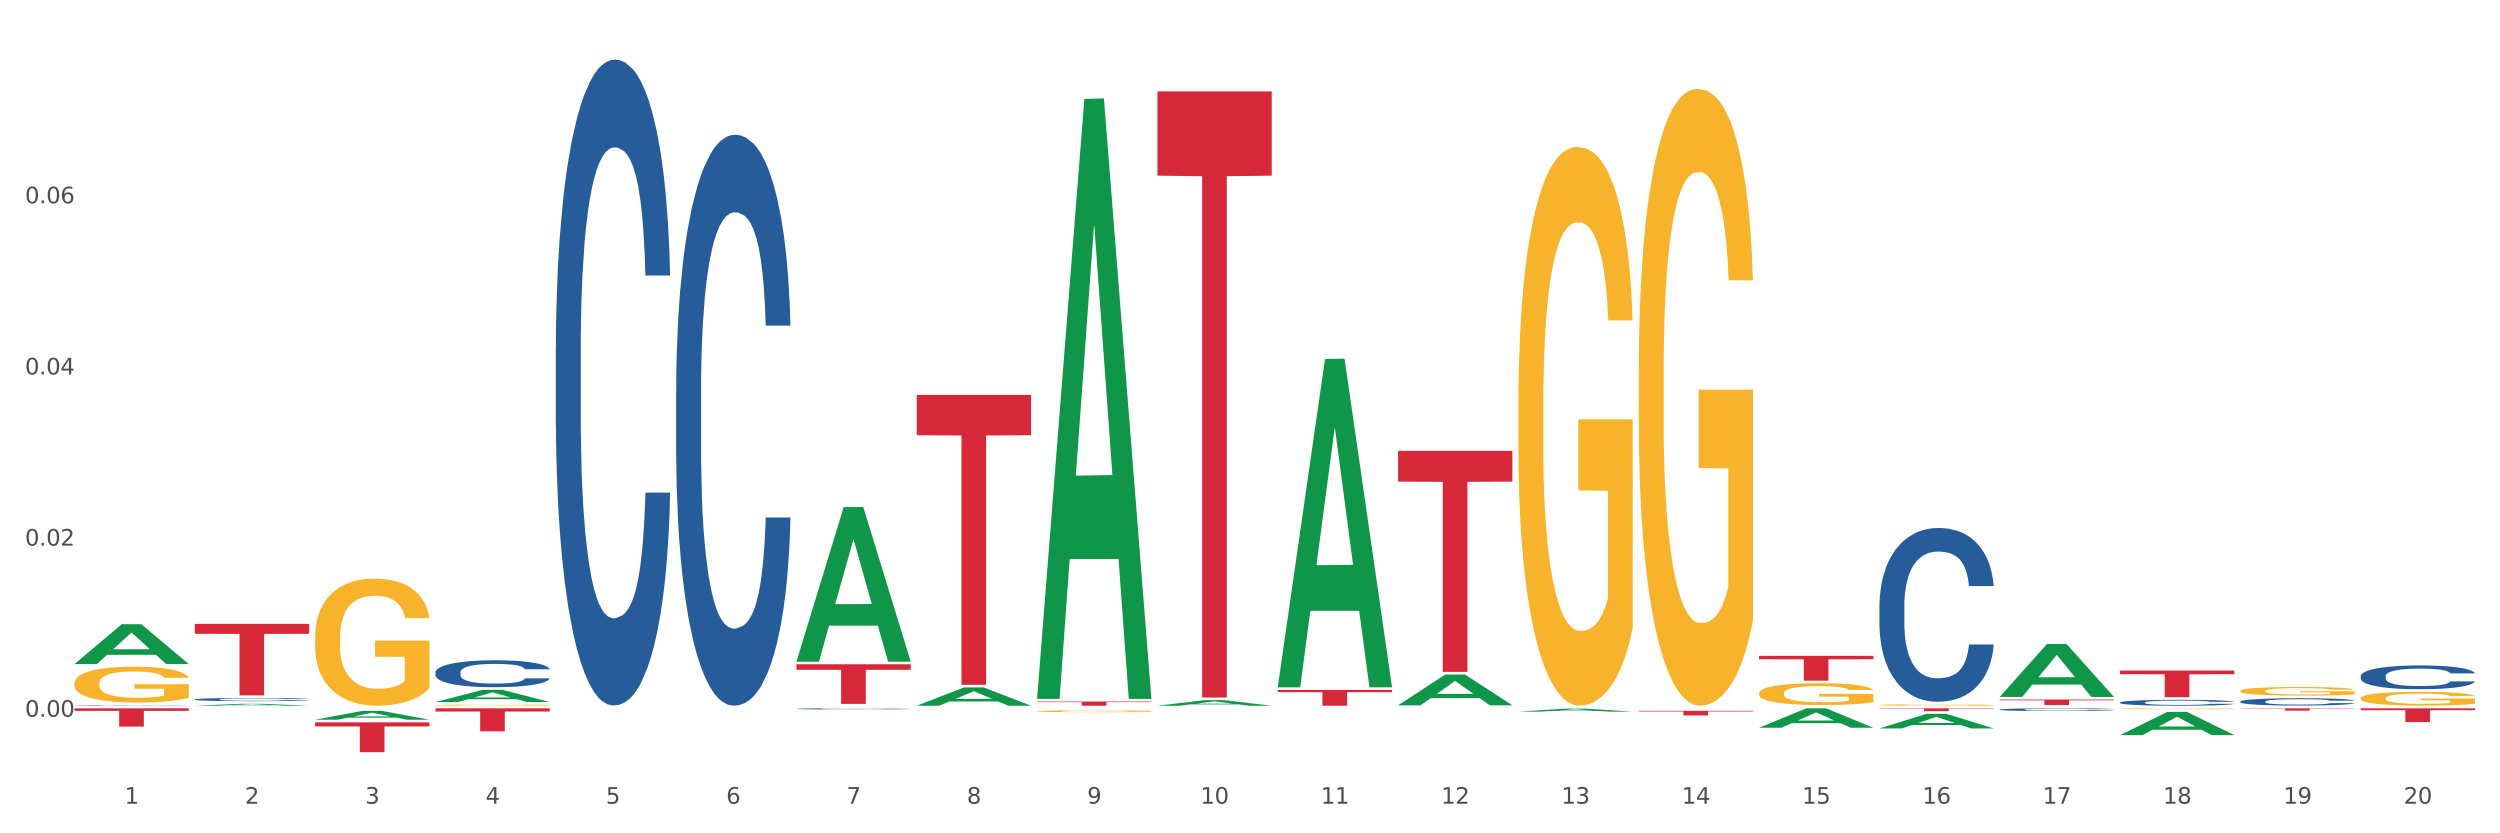
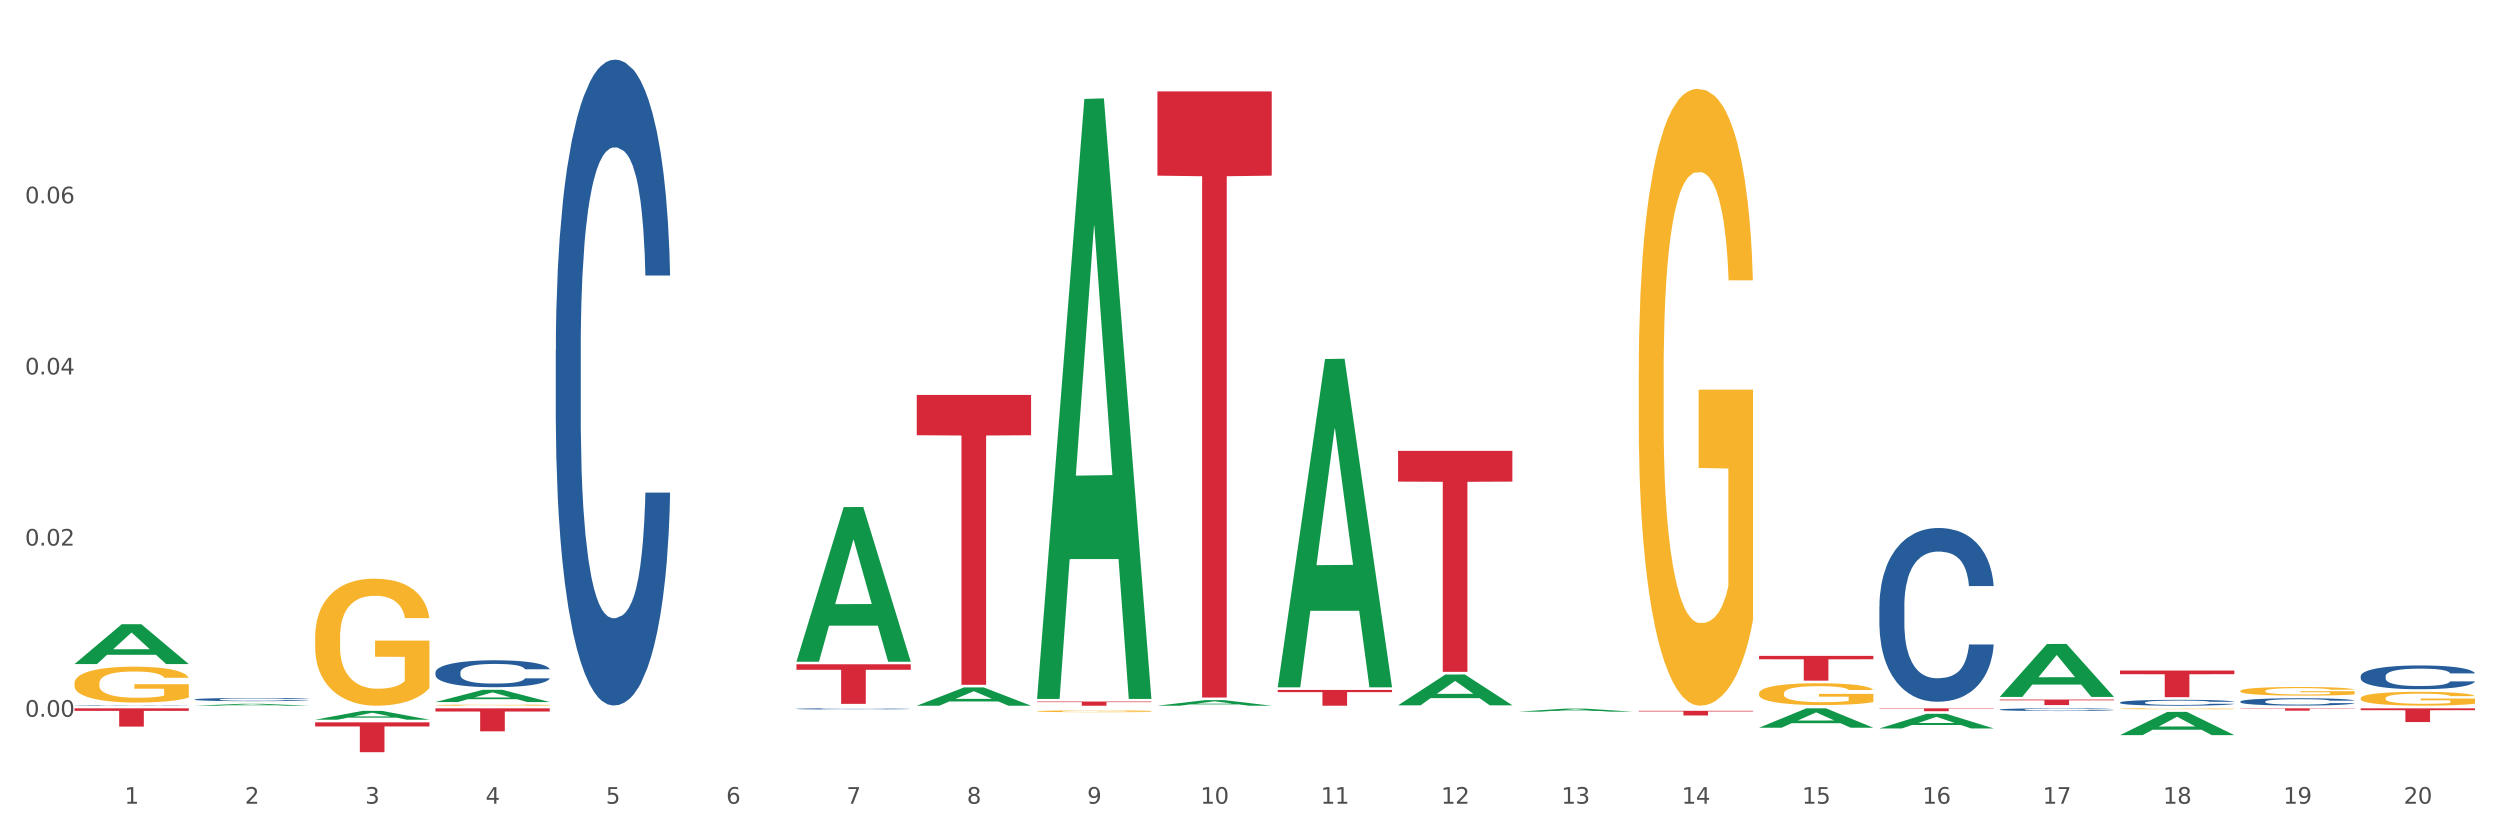
<svg xmlns="http://www.w3.org/2000/svg" xmlns:xlink="http://www.w3.org/1999/xlink" width="1080pt" height="360pt" viewBox="0 0 1080 360" version="1.1">
  <rect x="0" y="0" width="1080" height="360" fill="#333333" stroke="none" />
  <defs>
    <style type="text/css">*{stroke-linejoin: round; stroke-linecap: butt}</style>
  </defs>
  <g id="figure_1">
    <g id="patch_1">
      <path d="M 0 360  L 1080 360  L 1080 0  L 0 0  z " style="fill: #ffffff; stroke: #ffffff; stroke-linejoin: miter" />
    </g>
    <g id="axes_1">
      <g id="matplotlib.axis_1">
        <g id="xtick_1">
          <g id="text_1">
            <g style="fill: #4d4d4d" transform="translate(53.812 347.204) scale(0.096 -0.096)">
              <defs>
                <path id="DejaVuSans-31" d="M 794 531  L 1825 531  L 1825 4091  L 703 3866  L 703 4441  L 1819 4666  L 2450 4666  L 2450 531  L 3481 531  L 3481 0  L 794 0  L 794 531  z " transform="scale(0.016)" />
              </defs>
              <use xlink:href="#DejaVuSans-31" />
            </g>
          </g>
        </g>
        <g id="xtick_2">
          <g id="text_2">
            <g style="fill: #4d4d4d" transform="translate(105.793 347.204) scale(0.096 -0.096)">
              <defs>
                <path id="DejaVuSans-32" d="M 1228 531  L 3431 531  L 3431 0  L 469 0  L 469 531  Q 828 903 1448 1529  Q 2069 2156 2228 2338  Q 2531 2678 2651 2914  Q 2772 3150 2772 3378  Q 2772 3750 2511 3984  Q 2250 4219 1831 4219  Q 1534 4219 1204 4116  Q 875 4013 500 3803  L 500 4441  Q 881 4594 1212 4672  Q 1544 4750 1819 4750  Q 2544 4750 2975 4387  Q 3406 4025 3406 3419  Q 3406 3131 3298 2873  Q 3191 2616 2906 2266  Q 2828 2175 2409 1742  Q 1991 1309 1228 531  z " transform="scale(0.016)" />
              </defs>
              <use xlink:href="#DejaVuSans-32" />
            </g>
          </g>
        </g>
        <g id="xtick_3">
          <g id="text_3">
            <g style="fill: #4d4d4d" transform="translate(157.774 347.204) scale(0.096 -0.096)">
              <defs>
                <path id="DejaVuSans-33" d="M 2597 2516  Q 3050 2419 3304 2112  Q 3559 1806 3559 1356  Q 3559 666 3084 287  Q 2609 -91 1734 -91  Q 1441 -91 1130 -33  Q 819 25 488 141  L 488 750  Q 750 597 1062 519  Q 1375 441 1716 441  Q 2309 441 2620 675  Q 2931 909 2931 1356  Q 2931 1769 2642 2001  Q 2353 2234 1838 2234  L 1294 2234  L 1294 2753  L 1863 2753  Q 2328 2753 2575 2939  Q 2822 3125 2822 3475  Q 2822 3834 2567 4026  Q 2313 4219 1838 4219  Q 1578 4219 1281 4162  Q 984 4106 628 3988  L 628 4550  Q 988 4650 1302 4700  Q 1616 4750 1894 4750  Q 2613 4750 3031 4423  Q 3450 4097 3450 3541  Q 3450 3153 3228 2886  Q 3006 2619 2597 2516  z " transform="scale(0.016)" />
              </defs>
              <use xlink:href="#DejaVuSans-33" />
            </g>
          </g>
        </g>
        <g id="xtick_4">
          <g id="text_4">
            <g style="fill: #4d4d4d" transform="translate(209.756 347.204) scale(0.096 -0.096)">
              <defs>
                <path id="DejaVuSans-34" d="M 2419 4116  L 825 1625  L 2419 1625  L 2419 4116  z M 2253 4666  L 3047 4666  L 3047 1625  L 3713 1625  L 3713 1100  L 3047 1100  L 3047 0  L 2419 0  L 2419 1100  L 313 1100  L 313 1709  L 2253 4666  z " transform="scale(0.016)" />
              </defs>
              <use xlink:href="#DejaVuSans-34" />
            </g>
          </g>
        </g>
        <g id="xtick_5">
          <g id="text_5">
            <g style="fill: #4d4d4d" transform="translate(261.737 347.204) scale(0.096 -0.096)">
              <defs>
                <path id="DejaVuSans-35" d="M 691 4666  L 3169 4666  L 3169 4134  L 1269 4134  L 1269 2991  Q 1406 3038 1543 3061  Q 1681 3084 1819 3084  Q 2600 3084 3056 2656  Q 3513 2228 3513 1497  Q 3513 744 3044 326  Q 2575 -91 1722 -91  Q 1428 -91 1123 -41  Q 819 9 494 109  L 494 744  Q 775 591 1075 516  Q 1375 441 1709 441  Q 2250 441 2565 725  Q 2881 1009 2881 1497  Q 2881 1984 2565 2268  Q 2250 2553 1709 2553  Q 1456 2553 1204 2497  Q 953 2441 691 2322  L 691 4666  z " transform="scale(0.016)" />
              </defs>
              <use xlink:href="#DejaVuSans-35" />
            </g>
          </g>
        </g>
        <g id="xtick_6">
          <g id="text_6">
            <g style="fill: #4d4d4d" transform="translate(313.718 347.204) scale(0.096 -0.096)">
              <defs>
                <path id="DejaVuSans-36" d="M 2113 2584  Q 1688 2584 1439 2293  Q 1191 2003 1191 1497  Q 1191 994 1439 701  Q 1688 409 2113 409  Q 2538 409 2786 701  Q 3034 994 3034 1497  Q 3034 2003 2786 2293  Q 2538 2584 2113 2584  z M 3366 4563  L 3366 3988  Q 3128 4100 2886 4159  Q 2644 4219 2406 4219  Q 1781 4219 1451 3797  Q 1122 3375 1075 2522  Q 1259 2794 1537 2939  Q 1816 3084 2150 3084  Q 2853 3084 3261 2657  Q 3669 2231 3669 1497  Q 3669 778 3244 343  Q 2819 -91 2113 -91  Q 1303 -91 875 529  Q 447 1150 447 2328  Q 447 3434 972 4092  Q 1497 4750 2381 4750  Q 2619 4750 2861 4703  Q 3103 4656 3366 4563  z " transform="scale(0.016)" />
              </defs>
              <use xlink:href="#DejaVuSans-36" />
            </g>
          </g>
        </g>
        <g id="xtick_7">
          <g id="text_7">
            <g style="fill: #4d4d4d" transform="translate(365.699 347.204) scale(0.096 -0.096)">
              <defs>
                <path id="DejaVuSans-37" d="M 525 4666  L 3525 4666  L 3525 4397  L 1831 0  L 1172 0  L 2766 4134  L 525 4134  L 525 4666  z " transform="scale(0.016)" />
              </defs>
              <use xlink:href="#DejaVuSans-37" />
            </g>
          </g>
        </g>
        <g id="xtick_8">
          <g id="text_8">
            <g style="fill: #4d4d4d" transform="translate(417.68 347.204) scale(0.096 -0.096)">
              <defs>
                <path id="DejaVuSans-38" d="M 2034 2216  Q 1584 2216 1326 1975  Q 1069 1734 1069 1313  Q 1069 891 1326 650  Q 1584 409 2034 409  Q 2484 409 2743 651  Q 3003 894 3003 1313  Q 3003 1734 2745 1975  Q 2488 2216 2034 2216  z M 1403 2484  Q 997 2584 770 2862  Q 544 3141 544 3541  Q 544 4100 942 4425  Q 1341 4750 2034 4750  Q 2731 4750 3128 4425  Q 3525 4100 3525 3541  Q 3525 3141 3298 2862  Q 3072 2584 2669 2484  Q 3125 2378 3379 2068  Q 3634 1759 3634 1313  Q 3634 634 3220 271  Q 2806 -91 2034 -91  Q 1263 -91 848 271  Q 434 634 434 1313  Q 434 1759 690 2068  Q 947 2378 1403 2484  z M 1172 3481  Q 1172 3119 1398 2916  Q 1625 2713 2034 2713  Q 2441 2713 2670 2916  Q 2900 3119 2900 3481  Q 2900 3844 2670 4047  Q 2441 4250 2034 4250  Q 1625 4250 1398 4047  Q 1172 3844 1172 3481  z " transform="scale(0.016)" />
              </defs>
              <use xlink:href="#DejaVuSans-38" />
            </g>
          </g>
        </g>
        <g id="xtick_9">
          <g id="text_9">
            <g style="fill: #4d4d4d" transform="translate(469.662 347.204) scale(0.096 -0.096)">
              <defs>
                <path id="DejaVuSans-39" d="M 703 97  L 703 672  Q 941 559 1184 500  Q 1428 441 1663 441  Q 2288 441 2617 861  Q 2947 1281 2994 2138  Q 2813 1869 2534 1725  Q 2256 1581 1919 1581  Q 1219 1581 811 2004  Q 403 2428 403 3163  Q 403 3881 828 4315  Q 1253 4750 1959 4750  Q 2769 4750 3195 4129  Q 3622 3509 3622 2328  Q 3622 1225 3098 567  Q 2575 -91 1691 -91  Q 1453 -91 1209 -44  Q 966 3 703 97  z M 1959 2075  Q 2384 2075 2632 2365  Q 2881 2656 2881 3163  Q 2881 3666 2632 3958  Q 2384 4250 1959 4250  Q 1534 4250 1286 3958  Q 1038 3666 1038 3163  Q 1038 2656 1286 2365  Q 1534 2075 1959 2075  z " transform="scale(0.016)" />
              </defs>
              <use xlink:href="#DejaVuSans-39" />
            </g>
          </g>
        </g>
        <g id="xtick_10">
          <g id="text_10">
            <g style="fill: #4d4d4d" transform="translate(518.589 347.204) scale(0.096 -0.096)">
              <defs>
                <path id="DejaVuSans-30" d="M 2034 4250  Q 1547 4250 1301 3770  Q 1056 3291 1056 2328  Q 1056 1369 1301 889  Q 1547 409 2034 409  Q 2525 409 2770 889  Q 3016 1369 3016 2328  Q 3016 3291 2770 3770  Q 2525 4250 2034 4250  z M 2034 4750  Q 2819 4750 3233 4129  Q 3647 3509 3647 2328  Q 3647 1150 3233 529  Q 2819 -91 2034 -91  Q 1250 -91 836 529  Q 422 1150 422 2328  Q 422 3509 836 4129  Q 1250 4750 2034 4750  z " transform="scale(0.016)" />
              </defs>
              <use xlink:href="#DejaVuSans-31" />
              <use xlink:href="#DejaVuSans-30" transform="translate(63.623 0)" />
            </g>
          </g>
        </g>
        <g id="xtick_11">
          <g id="text_11">
            <g style="fill: #4d4d4d" transform="translate(570.57 347.204) scale(0.096 -0.096)">
              <use xlink:href="#DejaVuSans-31" />
              <use xlink:href="#DejaVuSans-31" transform="translate(63.623 0)" />
            </g>
          </g>
        </g>
        <g id="xtick_12">
          <g id="text_12">
            <g style="fill: #4d4d4d" transform="translate(622.551 347.204) scale(0.096 -0.096)">
              <use xlink:href="#DejaVuSans-31" />
              <use xlink:href="#DejaVuSans-32" transform="translate(63.623 0)" />
            </g>
          </g>
        </g>
        <g id="xtick_13">
          <g id="text_13">
            <g style="fill: #4d4d4d" transform="translate(674.533 347.204) scale(0.096 -0.096)">
              <use xlink:href="#DejaVuSans-31" />
              <use xlink:href="#DejaVuSans-33" transform="translate(63.623 0)" />
            </g>
          </g>
        </g>
        <g id="xtick_14">
          <g id="text_14">
            <g style="fill: #4d4d4d" transform="translate(726.514 347.204) scale(0.096 -0.096)">
              <use xlink:href="#DejaVuSans-31" />
              <use xlink:href="#DejaVuSans-34" transform="translate(63.623 0)" />
            </g>
          </g>
        </g>
        <g id="xtick_15">
          <g id="text_15">
            <g style="fill: #4d4d4d" transform="translate(778.495 347.204) scale(0.096 -0.096)">
              <use xlink:href="#DejaVuSans-31" />
              <use xlink:href="#DejaVuSans-35" transform="translate(63.623 0)" />
            </g>
          </g>
        </g>
        <g id="xtick_16">
          <g id="text_16">
            <g style="fill: #4d4d4d" transform="translate(830.476 347.204) scale(0.096 -0.096)">
              <use xlink:href="#DejaVuSans-31" />
              <use xlink:href="#DejaVuSans-36" transform="translate(63.623 0)" />
            </g>
          </g>
        </g>
        <g id="xtick_17">
          <g id="text_17">
            <g style="fill: #4d4d4d" transform="translate(882.457 347.204) scale(0.096 -0.096)">
              <use xlink:href="#DejaVuSans-31" />
              <use xlink:href="#DejaVuSans-37" transform="translate(63.623 0)" />
            </g>
          </g>
        </g>
        <g id="xtick_18">
          <g id="text_18">
            <g style="fill: #4d4d4d" transform="translate(934.439 347.204) scale(0.096 -0.096)">
              <use xlink:href="#DejaVuSans-31" />
              <use xlink:href="#DejaVuSans-38" transform="translate(63.623 0)" />
            </g>
          </g>
        </g>
        <g id="xtick_19">
          <g id="text_19">
            <g style="fill: #4d4d4d" transform="translate(986.42 347.204) scale(0.096 -0.096)">
              <use xlink:href="#DejaVuSans-31" />
              <use xlink:href="#DejaVuSans-39" transform="translate(63.623 0)" />
            </g>
          </g>
        </g>
        <g id="xtick_20">
          <g id="text_20">
            <g style="fill: #4d4d4d" transform="translate(1038.401 347.204) scale(0.096 -0.096)">
              <use xlink:href="#DejaVuSans-32" />
              <use xlink:href="#DejaVuSans-30" transform="translate(63.623 0)" />
            </g>
          </g>
        </g>
        <g id="xtick_21" />
        <g id="xtick_22" />
        <g id="xtick_23" />
        <g id="xtick_24" />
        <g id="xtick_25" />
        <g id="xtick_26" />
        <g id="xtick_27" />
        <g id="xtick_28" />
        <g id="xtick_29" />
        <g id="xtick_30" />
        <g id="xtick_31" />
        <g id="xtick_32" />
        <g id="xtick_33" />
        <g id="xtick_34" />
        <g id="xtick_35" />
        <g id="xtick_36" />
        <g id="xtick_37" />
        <g id="xtick_38" />
        <g id="xtick_39" />
      </g>
      <g id="matplotlib.axis_2">
        <g id="ytick_1">
          <g id="text_21">
            <g style="fill: #4d4d4d" transform="translate(10.8 309.636) scale(0.096 -0.096)">
              <defs>
                <path id="DejaVuSans-2e" d="M 684 794  L 1344 794  L 1344 0  L 684 0  L 684 794  z " transform="scale(0.016)" />
              </defs>
              <use xlink:href="#DejaVuSans-30" />
              <use xlink:href="#DejaVuSans-2e" transform="translate(63.623 0)" />
              <use xlink:href="#DejaVuSans-30" transform="translate(95.41 0)" />
              <use xlink:href="#DejaVuSans-30" transform="translate(159.033 0)" />
            </g>
          </g>
        </g>
        <g id="ytick_2">
          <g id="text_22">
            <g style="fill: #4d4d4d" transform="translate(10.8 235.701) scale(0.096 -0.096)">
              <use xlink:href="#DejaVuSans-30" />
              <use xlink:href="#DejaVuSans-2e" transform="translate(63.623 0)" />
              <use xlink:href="#DejaVuSans-30" transform="translate(95.41 0)" />
              <use xlink:href="#DejaVuSans-32" transform="translate(159.033 0)" />
            </g>
          </g>
        </g>
        <g id="ytick_3">
          <g id="text_23">
            <g style="fill: #4d4d4d" transform="translate(10.8 161.765) scale(0.096 -0.096)">
              <use xlink:href="#DejaVuSans-30" />
              <use xlink:href="#DejaVuSans-2e" transform="translate(63.623 0)" />
              <use xlink:href="#DejaVuSans-30" transform="translate(95.41 0)" />
              <use xlink:href="#DejaVuSans-34" transform="translate(159.033 0)" />
            </g>
          </g>
        </g>
        <g id="ytick_4">
          <g id="text_24">
            <g style="fill: #4d4d4d" transform="translate(10.8 87.83) scale(0.096 -0.096)">
              <use xlink:href="#DejaVuSans-30" />
              <use xlink:href="#DejaVuSans-2e" transform="translate(63.623 0)" />
              <use xlink:href="#DejaVuSans-30" transform="translate(95.41 0)" />
              <use xlink:href="#DejaVuSans-36" transform="translate(159.033 0)" />
            </g>
          </g>
        </g>
        <g id="ytick_5" />
        <g id="ytick_6" />
        <g id="ytick_7" />
        <g id="ytick_8" />
      </g>
      <g id="PolyCollection_1">
        <path d="M 32.175 286.857  L 32.226 286.841  L 52.59 269.659  L 61.041 269.642  L 81.557 286.889  L 71.783 286.889  L 67.353 282.873  L 46.328 282.873  L 46.175 282.938  L 41.899 286.889  L 32.175 286.889  L 32.175 286.857  L 48.975 280.476  L 64.706 280.46  L 56.917 273.319  L 56.815 273.286  L 56.713 273.335  L 48.924 280.46  L 48.975 280.476  L 32.175 286.857  z " clip-path="url(#p1eda69414e)" style="fill: #109648" />
        <path d="M 84.156 304.867  L 84.207 304.866  L 104.571 304.03  L 113.022 304.029  L 133.538 304.868  L 123.764 304.868  L 119.335 304.673  L 98.309 304.673  L 98.156 304.676  L 93.88 304.868  L 84.156 304.868  L 84.156 304.867  L 100.956 304.556  L 116.687 304.555  L 108.898 304.208  L 108.796 304.206  L 108.695 304.208  L 100.905 304.555  L 100.956 304.556  L 84.156 304.867  z " clip-path="url(#p1eda69414e)" style="fill: #109648" />
        <path d="M 136.137 310.909  L 136.188 310.906  L 156.552 307.102  L 165.003 307.099  L 185.52 310.917  L 175.745 310.917  L 171.316 310.027  L 150.29 310.027  L 150.137 310.042  L 145.861 310.917  L 136.137 310.917  L 136.137 310.909  L 152.938 309.497  L 168.669 309.493  L 160.879 307.912  L 160.778 307.905  L 160.676 307.916  L 152.887 309.493  L 152.938 309.497  L 136.137 310.909  z " clip-path="url(#p1eda69414e)" style="fill: #109648" />
        <path d="M 188.119 303.272  L 188.17 303.267  L 208.533 297.997  L 216.984 297.992  L 237.501 303.282  L 227.726 303.282  L 223.297 302.05  L 202.271 302.05  L 202.119 302.07  L 197.842 303.282  L 188.119 303.282  L 188.119 303.272  L 204.919 301.315  L 220.65 301.31  L 212.861 299.12  L 212.759 299.11  L 212.657 299.125  L 204.868 301.31  L 204.919 301.315  L 188.119 303.272  z " clip-path="url(#p1eda69414e)" style="fill: #109648" />
        <path d="M 344.062 285.73  L 344.113 285.667  L 364.477 219.068  L 372.928 219.005  L 393.444 285.855  L 383.67 285.855  L 379.241 270.288  L 358.215 270.288  L 358.062 270.539  L 353.786 285.855  L 344.062 285.855  L 344.062 285.73  L 360.862 260.998  L 376.593 260.935  L 368.804 233.254  L 368.702 233.128  L 368.601 233.317  L 360.811 260.935  L 360.862 260.998  L 344.062 285.73  z " clip-path="url(#p1eda69414e)" style="fill: #109648" />
        <path d="M 396.043 304.853  L 396.094 304.846  L 416.458 296.962  L 424.909 296.954  L 445.426 304.868  L 435.651 304.868  L 431.222 303.025  L 410.196 303.025  L 410.044 303.055  L 405.767 304.868  L 396.043 304.868  L 396.043 304.853  L 412.844 301.926  L 428.575 301.918  L 420.785 298.641  L 420.684 298.626  L 420.582 298.649  L 412.793 301.918  L 412.844 301.926  L 396.043 304.853  z " clip-path="url(#p1eda69414e)" style="fill: #109648" />
        <path d="M 603.968 304.67  L 604.019 304.657  L 624.383 291.394  L 632.834 291.381  L 653.35 304.695  L 643.576 304.695  L 639.147 301.594  L 618.121 301.594  L 617.968 301.644  L 613.692 304.695  L 603.968 304.695  L 603.968 304.67  L 620.768 299.744  L 636.499 299.732  L 628.71 294.219  L 628.608 294.194  L 628.507 294.231  L 620.717 299.732  L 620.768 299.744  L 603.968 304.67  z " clip-path="url(#p1eda69414e)" style="fill: #109648" />
        <path d="M 655.949 307.437  L 656 307.436  L 676.364 306.116  L 684.815 306.115  L 705.332 307.439  L 695.557 307.439  L 691.128 307.131  L 670.102 307.131  L 669.95 307.136  L 665.673 307.439  L 655.949 307.439  L 655.949 307.437  L 672.75 306.947  L 688.481 306.946  L 680.691 306.397  L 680.59 306.395  L 680.488 306.398  L 672.699 306.946  L 672.75 306.947  L 655.949 307.437  z " clip-path="url(#p1eda69414e)" style="fill: #109648" />
        <path d="M 863.874 301.046  L 863.925 301.025  L 884.289 278.2  L 892.74 278.179  L 913.256 301.089  L 903.482 301.089  L 899.053 295.754  L 878.027 295.754  L 877.874 295.84  L 873.598 301.089  L 863.874 301.089  L 863.874 301.046  L 880.674 292.571  L 896.405 292.549  L 888.616 283.062  L 888.514 283.019  L 888.413 283.084  L 880.623 292.549  L 880.674 292.571  L 863.874 301.046  z " clip-path="url(#p1eda69414e)" style="fill: #109648" />
        <path d="M 915.855 317.569  L 915.906 317.559  L 936.27 307.543  L 944.721 307.534  L 965.238 317.588  L 955.463 317.588  L 951.034 315.246  L 930.008 315.246  L 929.856 315.284  L 925.579 317.588  L 915.855 317.588  L 915.855 317.569  L 932.656 313.849  L 948.387 313.84  L 940.597 309.677  L 940.496 309.658  L 940.394 309.686  L 932.605 313.84  L 932.656 313.849  L 915.855 317.569  z " clip-path="url(#p1eda69414e)" style="fill: #109648" />
        <path d="M 811.893 314.671  L 811.944 314.666  L 832.308 308.361  L 840.759 308.356  L 861.275 314.683  L 851.501 314.683  L 847.071 313.21  L 826.046 313.21  L 825.893 313.234  L 821.617 314.683  L 811.893 314.683  L 811.893 314.671  L 828.693 312.33  L 844.424 312.325  L 836.635 309.704  L 836.533 309.692  L 836.431 309.71  L 828.642 312.325  L 828.693 312.33  L 811.893 314.671  z " clip-path="url(#p1eda69414e)" style="fill: #109648" />
        <path d="M 759.912 314.369  L 759.963 314.361  L 780.327 305.997  L 788.777 305.989  L 809.294 314.385  L 799.519 314.385  L 795.09 312.43  L 774.065 312.43  L 773.912 312.462  L 769.636 314.385  L 759.912 314.385  L 759.912 314.369  L 776.712 311.263  L 792.443 311.255  L 784.654 307.779  L 784.552 307.763  L 784.45 307.787  L 776.661 311.255  L 776.712 311.263  L 759.912 314.369  z " clip-path="url(#p1eda69414e)" style="fill: #109648" />
        <path d="M 448.025 307.26  L 448.083 307.259  L 448.083 307.234  L 448.2 307.212  L 448.783 307.159  L 449.657 307.116  L 450.298 307.093  L 450.94 307.074  L 451.698 307.055  L 452.631 307.035  L 454.321 307.006  L 455.371 306.992  L 456.653 306.976  L 458.985 306.954  L 460.676 306.941  L 462.425 306.931  L 465.282 306.918  L 467.148 306.912  L 469.13 306.908  L 471.52 306.905  L 473.328 306.905  L 477.292 306.907  L 480.674 306.913  L 482.306 306.918  L 484.405 306.926  L 485.513 306.932  L 487.32 306.943  L 489.186 306.958  L 490.469 306.971  L 492.393 306.994  L 493.85 307.018  L 495.191 307.048  L 495.891 307.068  L 496.416 307.087  L 496.882 307.109  L 497.348 307.143  L 486.854 307.143  L 486.446 307.119  L 485.805 307.096  L 484.872 307.073  L 484.056 307.059  L 482.656 307.042  L 481.374 307.03  L 480.033 307.022  L 478.4 307.015  L 477.118 307.011  L 475.31 307.009  L 471.754 307.009  L 469.363 307.015  L 467.731 307.022  L 466.681 307.028  L 465.749 307.035  L 464.699 307.045  L 463.475 307.06  L 462.6 307.073  L 461.726 307.09  L 461.026 307.107  L 460.385 307.126  L 459.86 307.148  L 459.452 307.169  L 459.102 307.196  L 458.811 307.24  L 458.811 307.336  L 458.927 307.358  L 459.219 307.387  L 459.569 307.409  L 460.152 307.435  L 460.676 307.452  L 461.667 307.477  L 462.775 307.498  L 463.65 307.512  L 464.524 307.523  L 466.04 307.538  L 467.731 307.551  L 469.188 307.559  L 471.171 307.566  L 472.512 307.569  L 473.678 307.57  L 476.535 307.57  L 478.575 307.568  L 480.849 307.563  L 482.598 307.557  L 484.056 307.549  L 485.688 307.536  L 486.737 307.524  L 486.737 307.378  L 473.911 307.377  L 473.911 307.279  L 497.407 307.279  L 497.407 307.566  L 496.416 307.581  L 495.308 307.594  L 494.142 307.606  L 492.393 307.621  L 490.294 307.635  L 488.428 307.644  L 486.446 307.653  L 484.114 307.661  L 481.082 307.668  L 479.216 307.67  L 476.884 307.673  L 474.144 307.673  L 471.754 307.672  L 469.422 307.668  L 466.973 307.662  L 464.583 307.653  L 462.775 307.644  L 460.968 307.633  L 459.044 307.618  L 457.528 307.604  L 456.362 307.591  L 455.079 307.575  L 453.68 307.554  L 452.631 307.535  L 451.698 307.515  L 450.707 307.49  L 450.007 307.468  L 449.307 307.441  L 448.899 307.421  L 448.433 307.389  L 448.083 307.345  L 448.025 307.26  z " clip-path="url(#p1eda69414e)" style="fill: #f7b32b" />
        <path d="M 32.175 295.171  L 32.233 295.157  L 32.233 294.648  L 32.35 294.209  L 32.933 293.147  L 33.807 292.27  L 34.449 291.803  L 35.09 291.421  L 35.848 291.039  L 36.781 290.642  L 38.472 290.062  L 39.521 289.765  L 40.804 289.454  L 43.136 289.001  L 44.827 288.746  L 46.576 288.534  L 49.433 288.279  L 51.298 288.166  L 53.28 288.081  L 55.671 288.024  L 57.478 288.01  L 61.443 288.053  L 64.824 288.18  L 66.457 288.279  L 68.556 288.449  L 69.663 288.562  L 71.471 288.789  L 73.337 289.086  L 74.619 289.34  L 76.543 289.822  L 78.001 290.303  L 79.342 290.897  L 80.041 291.308  L 80.566 291.69  L 81.032 292.128  L 81.499 292.822  L 71.004 292.822  L 70.596 292.327  L 69.955 291.86  L 69.022 291.407  L 68.206 291.124  L 66.807 290.77  L 65.524 290.543  L 64.183 290.374  L 62.551 290.232  L 61.268 290.161  L 59.461 290.105  L 55.904 290.119  L 53.514 290.232  L 51.881 290.374  L 50.832 290.501  L 49.899 290.642  L 48.849 290.841  L 47.625 291.138  L 46.751 291.407  L 45.876 291.746  L 45.176 292.086  L 44.535 292.482  L 44.01 292.907  L 43.602 293.346  L 43.252 293.883  L 42.961 294.775  L 42.961 296.714  L 43.078 297.152  L 43.369 297.733  L 43.719 298.171  L 44.302 298.695  L 44.827 299.049  L 45.818 299.558  L 46.926 299.983  L 47.8 300.252  L 48.675 300.478  L 50.19 300.79  L 51.881 301.044  L 53.339 301.2  L 55.321 301.341  L 56.662 301.398  L 57.828 301.426  L 60.685 301.426  L 62.725 301.384  L 64.999 301.285  L 66.748 301.158  L 68.206 301.002  L 69.838 300.747  L 70.888 300.507  L 70.888 297.549  L 58.061 297.535  L 58.061 295.567  L 81.557 295.567  L 81.557 301.341  L 80.566 301.639  L 79.458 301.908  L 78.292 302.148  L 76.543 302.445  L 74.444 302.728  L 72.579 302.927  L 70.596 303.096  L 68.264 303.252  L 65.232 303.394  L 63.367 303.45  L 61.035 303.493  L 58.294 303.507  L 55.904 303.478  L 53.572 303.408  L 51.123 303.28  L 48.733 303.096  L 46.926 302.912  L 45.118 302.686  L 43.194 302.389  L 41.678 302.106  L 40.512 301.851  L 39.23 301.525  L 37.83 301.101  L 36.781 300.719  L 35.848 300.323  L 34.857 299.813  L 34.157 299.374  L 33.458 298.822  L 33.05 298.412  L 32.583 297.775  L 32.233 296.884  L 32.175 295.171  z " clip-path="url(#p1eda69414e)" style="fill: #f7b32b" />
        <path d="M 136.137 275.349  L 136.196 275.299  L 136.196 273.495  L 136.312 271.941  L 136.895 268.183  L 137.77 265.075  L 138.411 263.421  L 139.053 262.068  L 139.81 260.715  L 140.743 259.312  L 142.434 257.257  L 143.484 256.205  L 144.766 255.102  L 147.098 253.498  L 148.789 252.596  L 150.538 251.844  L 153.395 250.942  L 155.261 250.541  L 157.243 250.241  L 159.633 250.04  L 161.441 249.99  L 165.405 250.14  L 168.787 250.591  L 170.419 250.942  L 172.518 251.544  L 173.626 251.945  L 175.433 252.747  L 177.299 253.799  L 178.582 254.701  L 180.506 256.405  L 181.963 258.109  L 183.304 260.214  L 184.004 261.667  L 184.528 263.021  L 184.995 264.574  L 185.461 267.03  L 174.967 267.03  L 174.559 265.276  L 173.917 263.622  L 172.985 262.018  L 172.168 261.016  L 170.769 259.763  L 169.486 258.961  L 168.145 258.36  L 166.513 257.858  L 165.23 257.608  L 163.423 257.407  L 159.866 257.458  L 157.476 257.858  L 155.844 258.36  L 154.794 258.811  L 153.861 259.312  L 152.812 260.014  L 151.588 261.066  L 150.713 262.018  L 149.838 263.221  L 149.139 264.424  L 148.498 265.827  L 147.973 267.331  L 147.565 268.884  L 147.215 270.789  L 146.923 273.946  L 146.923 280.812  L 147.04 282.366  L 147.331 284.421  L 147.681 285.974  L 148.264 287.829  L 148.789 289.081  L 149.78 290.886  L 150.888 292.389  L 151.762 293.341  L 152.637 294.143  L 154.153 295.246  L 155.844 296.148  L 157.301 296.699  L 159.283 297.2  L 160.624 297.401  L 161.79 297.501  L 164.647 297.501  L 166.688 297.351  L 168.962 297  L 170.711 296.549  L 172.168 295.998  L 173.801 295.095  L 174.85 294.244  L 174.85 283.769  L 162.024 283.719  L 162.024 276.753  L 185.52 276.753  L 185.52 297.2  L 184.528 298.253  L 183.421 299.205  L 182.255 300.057  L 180.506 301.11  L 178.407 302.112  L 176.541 302.814  L 174.559 303.415  L 172.227 303.966  L 169.195 304.467  L 167.329 304.668  L 164.997 304.818  L 162.257 304.868  L 159.866 304.768  L 157.534 304.518  L 155.086 304.066  L 152.695 303.415  L 150.888 302.763  L 149.081 301.962  L 147.157 300.909  L 145.641 299.907  L 144.475 299.005  L 143.192 297.852  L 141.793 296.348  L 140.743 294.995  L 139.81 293.592  L 138.819 291.788  L 138.12 290.234  L 137.42 288.28  L 137.012 286.826  L 136.546 284.571  L 136.196 281.414  L 136.137 275.349  z " clip-path="url(#p1eda69414e)" style="fill: #f7b32b" />
        <path d="M 188.119 304.618  L 188.177 304.618  L 188.177 304.602  L 188.294 304.589  L 188.877 304.557  L 189.751 304.531  L 190.392 304.517  L 191.034 304.506  L 191.792 304.494  L 192.725 304.482  L 194.415 304.465  L 195.465 304.456  L 196.747 304.446  L 199.079 304.433  L 200.77 304.425  L 202.519 304.419  L 205.376 304.411  L 207.242 304.408  L 209.224 304.405  L 211.614 304.404  L 213.422 304.403  L 217.386 304.404  L 220.768 304.408  L 222.4 304.411  L 224.499 304.416  L 225.607 304.42  L 227.414 304.427  L 229.28 304.435  L 230.563 304.443  L 232.487 304.458  L 233.944 304.472  L 235.285 304.49  L 235.985 304.502  L 236.51 304.514  L 236.976 304.527  L 237.442 304.548  L 226.948 304.548  L 226.54 304.533  L 225.899 304.519  L 224.966 304.505  L 224.149 304.497  L 222.75 304.486  L 221.468 304.479  L 220.127 304.474  L 218.494 304.47  L 217.212 304.468  L 215.404 304.466  L 211.848 304.466  L 209.457 304.47  L 207.825 304.474  L 206.775 304.478  L 205.843 304.482  L 204.793 304.488  L 203.569 304.497  L 202.694 304.505  L 201.82 304.515  L 201.12 304.526  L 200.479 304.537  L 199.954 304.55  L 199.546 304.563  L 199.196 304.579  L 198.905 304.606  L 198.905 304.664  L 199.021 304.678  L 199.313 304.695  L 199.662 304.708  L 200.246 304.724  L 200.77 304.735  L 201.761 304.75  L 202.869 304.763  L 203.744 304.771  L 204.618 304.777  L 206.134 304.787  L 207.825 304.794  L 209.282 304.799  L 211.265 304.803  L 212.606 304.805  L 213.772 304.806  L 216.628 304.806  L 218.669 304.805  L 220.943 304.802  L 222.692 304.798  L 224.149 304.793  L 225.782 304.785  L 226.831 304.778  L 226.831 304.689  L 214.005 304.689  L 214.005 304.63  L 237.501 304.63  L 237.501 304.803  L 236.51 304.812  L 235.402 304.82  L 234.236 304.828  L 232.487 304.836  L 230.388 304.845  L 228.522 304.851  L 226.54 304.856  L 224.208 304.861  L 221.176 304.865  L 219.31 304.867  L 216.978 304.868  L 214.238 304.868  L 211.848 304.867  L 209.516 304.865  L 207.067 304.862  L 204.676 304.856  L 202.869 304.85  L 201.062 304.844  L 199.138 304.835  L 197.622 304.826  L 196.456 304.819  L 195.173 304.809  L 193.774 304.796  L 192.725 304.785  L 191.792 304.773  L 190.801 304.757  L 190.101 304.744  L 189.401 304.728  L 188.993 304.715  L 188.527 304.696  L 188.177 304.67  L 188.119 304.618  z " clip-path="url(#p1eda69414e)" style="fill: #f7b32b" />
        <path d="M 915.855 306.185  L 915.914 306.185  L 915.914 306.171  L 916.03 306.159  L 916.613 306.13  L 917.488 306.106  L 918.129 306.093  L 918.771 306.082  L 919.529 306.072  L 920.461 306.061  L 922.152 306.045  L 923.202 306.037  L 924.484 306.029  L 926.816 306.016  L 928.507 306.009  L 930.256 306.004  L 933.113 305.997  L 934.979 305.994  L 936.961 305.991  L 939.351 305.99  L 941.159 305.989  L 945.123 305.99  L 948.505 305.994  L 950.137 305.997  L 952.236 306.001  L 953.344 306.004  L 955.151 306.011  L 957.017 306.019  L 958.3 306.026  L 960.224 306.039  L 961.681 306.052  L 963.022 306.068  L 963.722 306.079  L 964.246 306.09  L 964.713 306.102  L 965.179 306.121  L 954.685 306.121  L 954.277 306.107  L 953.635 306.094  L 952.703 306.082  L 951.886 306.074  L 950.487 306.065  L 949.204 306.058  L 947.863 306.054  L 946.231 306.05  L 944.948 306.048  L 943.141 306.046  L 939.585 306.047  L 937.194 306.05  L 935.562 306.054  L 934.512 306.057  L 933.579 306.061  L 932.53 306.067  L 931.306 306.075  L 930.431 306.082  L 929.557 306.091  L 928.857 306.101  L 928.216 306.111  L 927.691 306.123  L 927.283 306.135  L 926.933 306.15  L 926.641 306.174  L 926.641 306.227  L 926.758 306.239  L 927.05 306.255  L 927.399 306.267  L 927.982 306.281  L 928.507 306.291  L 929.498 306.305  L 930.606 306.316  L 931.48 306.324  L 932.355 306.33  L 933.871 306.339  L 935.562 306.345  L 937.019 306.35  L 939.002 306.354  L 940.342 306.355  L 941.509 306.356  L 944.365 306.356  L 946.406 306.355  L 948.68 306.352  L 950.429 306.349  L 951.886 306.344  L 953.519 306.337  L 954.568 306.331  L 954.568 306.25  L 941.742 306.25  L 941.742 306.196  L 965.238 306.196  L 965.238 306.354  L 964.246 306.362  L 963.139 306.369  L 961.973 306.376  L 960.224 306.384  L 958.125 306.392  L 956.259 306.397  L 954.277 306.402  L 951.945 306.406  L 948.913 306.41  L 947.047 306.411  L 944.715 306.412  L 941.975 306.413  L 939.585 306.412  L 937.252 306.41  L 934.804 306.407  L 932.413 306.402  L 930.606 306.397  L 928.799 306.39  L 926.875 306.382  L 925.359 306.374  L 924.193 306.368  L 922.91 306.359  L 921.511 306.347  L 920.461 306.337  L 919.529 306.326  L 918.537 306.312  L 917.838 306.3  L 917.138 306.285  L 916.73 306.274  L 916.264 306.256  L 915.914 306.232  L 915.855 306.185  z " clip-path="url(#p1eda69414e)" style="fill: #f7b32b" />
        <path d="M 967.837 298.499  L 967.895 298.496  L 967.895 298.373  L 968.012 298.267  L 968.595 298.01  L 969.469 297.798  L 970.11 297.685  L 970.752 297.593  L 971.51 297.5  L 972.443 297.404  L 974.133 297.264  L 975.183 297.192  L 976.465 297.117  L 978.798 297.008  L 980.488 296.946  L 982.237 296.895  L 985.094 296.833  L 986.96 296.806  L 988.942 296.785  L 991.333 296.772  L 993.14 296.768  L 997.104 296.778  L 1000.486 296.809  L 1002.118 296.833  L 1004.217 296.874  L 1005.325 296.902  L 1007.132 296.956  L 1008.998 297.028  L 1010.281 297.09  L 1012.205 297.206  L 1013.662 297.322  L 1015.003 297.466  L 1015.703 297.565  L 1016.228 297.658  L 1016.694 297.764  L 1017.16 297.931  L 1006.666 297.931  L 1006.258 297.812  L 1005.617 297.699  L 1004.684 297.589  L 1003.868 297.521  L 1002.468 297.435  L 1001.186 297.381  L 999.845 297.339  L 998.212 297.305  L 996.93 297.288  L 995.122 297.274  L 991.566 297.278  L 989.175 297.305  L 987.543 297.339  L 986.493 297.37  L 985.561 297.404  L 984.511 297.452  L 983.287 297.524  L 982.412 297.589  L 981.538 297.671  L 980.838 297.753  L 980.197 297.849  L 979.672 297.952  L 979.264 298.058  L 978.914 298.188  L 978.623 298.403  L 978.623 298.872  L 978.739 298.978  L 979.031 299.118  L 979.381 299.224  L 979.964 299.351  L 980.488 299.436  L 981.479 299.56  L 982.587 299.662  L 983.462 299.727  L 984.336 299.782  L 985.852 299.857  L 987.543 299.919  L 989 299.956  L 990.983 299.991  L 992.324 300.004  L 993.49 300.011  L 996.347 300.011  L 998.387 300.001  L 1000.661 299.977  L 1002.41 299.946  L 1003.868 299.909  L 1005.5 299.847  L 1006.549 299.789  L 1006.549 299.074  L 993.723 299.07  L 993.723 298.595  L 1017.219 298.595  L 1017.219 299.991  L 1016.228 300.062  L 1015.12 300.127  L 1013.954 300.186  L 1012.205 300.257  L 1010.106 300.326  L 1008.24 300.374  L 1006.258 300.415  L 1003.926 300.452  L 1000.894 300.487  L 999.028 300.5  L 996.696 300.511  L 993.956 300.514  L 991.566 300.507  L 989.234 300.49  L 986.785 300.459  L 984.395 300.415  L 982.587 300.37  L 980.78 300.316  L 978.856 300.244  L 977.34 300.175  L 976.174 300.114  L 974.891 300.035  L 973.492 299.932  L 972.443 299.84  L 971.51 299.744  L 970.519 299.621  L 969.819 299.515  L 969.119 299.382  L 968.711 299.282  L 968.245 299.129  L 967.895 298.913  L 967.837 298.499  z " clip-path="url(#p1eda69414e)" style="fill: #f7b32b" />
        <path d="M 1019.818 301.626  L 1019.876 301.621  L 1019.876 301.425  L 1019.993 301.256  L 1020.576 300.847  L 1021.45 300.509  L 1022.092 300.329  L 1022.733 300.182  L 1023.491 300.035  L 1024.424 299.882  L 1026.115 299.659  L 1027.164 299.544  L 1028.447 299.424  L 1030.779 299.25  L 1032.469 299.152  L 1034.219 299.07  L 1037.075 298.972  L 1038.941 298.929  L 1040.923 298.896  L 1043.314 298.874  L 1045.121 298.869  L 1049.086 298.885  L 1052.467 298.934  L 1054.1 298.972  L 1056.199 299.038  L 1057.306 299.081  L 1059.114 299.168  L 1060.979 299.283  L 1062.262 299.381  L 1064.186 299.566  L 1065.644 299.751  L 1066.985 299.98  L 1067.684 300.138  L 1068.209 300.286  L 1068.675 300.454  L 1069.142 300.722  L 1058.647 300.722  L 1058.239 300.531  L 1057.598 300.351  L 1056.665 300.177  L 1055.849 300.068  L 1054.449 299.931  L 1053.167 299.844  L 1051.826 299.779  L 1050.193 299.724  L 1048.911 299.697  L 1047.103 299.675  L 1043.547 299.681  L 1041.157 299.724  L 1039.524 299.779  L 1038.475 299.828  L 1037.542 299.882  L 1036.492 299.959  L 1035.268 300.073  L 1034.393 300.177  L 1033.519 300.307  L 1032.819 300.438  L 1032.178 300.591  L 1031.653 300.754  L 1031.245 300.923  L 1030.895 301.13  L 1030.604 301.474  L 1030.604 302.22  L 1030.72 302.389  L 1031.012 302.613  L 1031.362 302.782  L 1031.945 302.983  L 1032.469 303.119  L 1033.461 303.316  L 1034.568 303.479  L 1035.443 303.583  L 1036.317 303.67  L 1037.833 303.79  L 1039.524 303.888  L 1040.982 303.948  L 1042.964 304.002  L 1044.305 304.024  L 1045.471 304.035  L 1048.328 304.035  L 1050.368 304.019  L 1052.642 303.981  L 1054.391 303.931  L 1055.849 303.872  L 1057.481 303.773  L 1058.531 303.681  L 1058.531 302.542  L 1045.704 302.536  L 1045.704 301.779  L 1069.2 301.779  L 1069.2 304.002  L 1068.209 304.117  L 1067.101 304.22  L 1065.935 304.313  L 1064.186 304.427  L 1062.087 304.536  L 1060.221 304.613  L 1058.239 304.678  L 1055.907 304.738  L 1052.875 304.793  L 1051.01 304.814  L 1048.678 304.831  L 1045.937 304.836  L 1043.547 304.825  L 1041.215 304.798  L 1038.766 304.749  L 1036.376 304.678  L 1034.568 304.607  L 1032.761 304.52  L 1030.837 304.406  L 1029.321 304.297  L 1028.155 304.199  L 1026.872 304.073  L 1025.473 303.91  L 1024.424 303.763  L 1023.491 303.61  L 1022.5 303.414  L 1021.8 303.245  L 1021.101 303.032  L 1020.692 302.874  L 1020.226 302.629  L 1019.876 302.286  L 1019.818 301.626  z " clip-path="url(#p1eda69414e)" style="fill: #f7b32b" />
-         <path d="M 811.893 304.549  L 811.951 304.549  L 811.951 304.529  L 812.068 304.512  L 812.651 304.472  L 813.526 304.438  L 814.167 304.42  L 814.808 304.406  L 815.566 304.391  L 816.499 304.376  L 818.19 304.354  L 819.239 304.342  L 820.522 304.33  L 822.854 304.313  L 824.545 304.303  L 826.294 304.295  L 829.151 304.285  L 831.016 304.281  L 832.999 304.278  L 835.389 304.276  L 837.196 304.275  L 841.161 304.277  L 844.542 304.282  L 846.175 304.285  L 848.274 304.292  L 849.381 304.296  L 851.189 304.305  L 853.055 304.316  L 854.337 304.326  L 856.261 304.344  L 857.719 304.363  L 859.06 304.386  L 859.759 304.401  L 860.284 304.416  L 860.75 304.433  L 861.217 304.459  L 850.722 304.459  L 850.314 304.44  L 849.673 304.422  L 848.74 304.405  L 847.924 304.394  L 846.525 304.381  L 845.242 304.372  L 843.901 304.366  L 842.269 304.36  L 840.986 304.357  L 839.179 304.355  L 835.622 304.356  L 833.232 304.36  L 831.599 304.366  L 830.55 304.37  L 829.617 304.376  L 828.568 304.383  L 827.343 304.395  L 826.469 304.405  L 825.594 304.418  L 824.894 304.431  L 824.253 304.446  L 823.728 304.463  L 823.32 304.479  L 822.971 304.5  L 822.679 304.534  L 822.679 304.608  L 822.796 304.625  L 823.087 304.647  L 823.437 304.664  L 824.02 304.684  L 824.545 304.698  L 825.536 304.717  L 826.644 304.733  L 827.518 304.744  L 828.393 304.752  L 829.908 304.764  L 831.599 304.774  L 833.057 304.78  L 835.039 304.785  L 836.38 304.788  L 837.546 304.789  L 840.403 304.789  L 842.444 304.787  L 844.717 304.783  L 846.466 304.778  L 847.924 304.772  L 849.556 304.763  L 850.606 304.753  L 850.606 304.64  L 837.779 304.64  L 837.779 304.564  L 861.275 304.564  L 861.275 304.785  L 860.284 304.797  L 859.176 304.807  L 858.01 304.816  L 856.261 304.828  L 854.162 304.839  L 852.297 304.846  L 850.314 304.853  L 847.982 304.859  L 844.951 304.864  L 843.085 304.866  L 840.753 304.868  L 838.013 304.868  L 835.622 304.867  L 833.29 304.865  L 830.841 304.86  L 828.451 304.853  L 826.644 304.846  L 824.836 304.837  L 822.912 304.826  L 821.396 304.815  L 820.23 304.805  L 818.948 304.792  L 817.548 304.776  L 816.499 304.762  L 815.566 304.746  L 814.575 304.727  L 813.875 304.71  L 813.176 304.689  L 812.768 304.673  L 812.301 304.649  L 811.951 304.615  L 811.893 304.549  z " clip-path="url(#p1eda69414e)" style="fill: #f7b32b" />
        <path d="M 759.912 299.523  L 759.97 299.514  L 759.97 299.204  L 760.087 298.937  L 760.67 298.291  L 761.544 297.757  L 762.186 297.473  L 762.827 297.24  L 763.585 297.007  L 764.518 296.766  L 766.209 296.413  L 767.258 296.232  L 768.541 296.042  L 770.873 295.767  L 772.563 295.612  L 774.313 295.483  L 777.169 295.327  L 779.035 295.259  L 781.017 295.207  L 783.408 295.172  L 785.215 295.164  L 789.18 295.19  L 792.561 295.267  L 794.194 295.327  L 796.293 295.431  L 797.4 295.5  L 799.208 295.638  L 801.073 295.819  L 802.356 295.974  L 804.28 296.266  L 805.738 296.559  L 807.078 296.921  L 807.778 297.171  L 808.303 297.404  L 808.769 297.671  L 809.236 298.093  L 798.741 298.093  L 798.333 297.791  L 797.692 297.507  L 796.759 297.231  L 795.943 297.059  L 794.543 296.844  L 793.261 296.706  L 791.92 296.602  L 790.287 296.516  L 789.005 296.473  L 787.197 296.439  L 783.641 296.447  L 781.251 296.516  L 779.618 296.602  L 778.569 296.68  L 777.636 296.766  L 776.586 296.887  L 775.362 297.068  L 774.487 297.231  L 773.613 297.438  L 772.913 297.645  L 772.272 297.886  L 771.747 298.144  L 771.339 298.412  L 770.989 298.739  L 770.698 299.282  L 770.698 300.462  L 770.814 300.729  L 771.106 301.082  L 771.456 301.349  L 772.039 301.668  L 772.563 301.883  L 773.555 302.193  L 774.662 302.452  L 775.537 302.615  L 776.411 302.753  L 777.927 302.943  L 779.618 303.098  L 781.076 303.193  L 783.058 303.279  L 784.399 303.313  L 785.565 303.33  L 788.422 303.33  L 790.462 303.305  L 792.736 303.244  L 794.485 303.167  L 795.943 303.072  L 797.575 302.917  L 798.625 302.771  L 798.625 300.97  L 785.798 300.961  L 785.798 299.764  L 809.294 299.764  L 809.294 303.279  L 808.303 303.46  L 807.195 303.623  L 806.029 303.77  L 804.28 303.951  L 802.181 304.123  L 800.315 304.244  L 798.333 304.347  L 796.001 304.442  L 792.969 304.528  L 791.104 304.562  L 788.772 304.588  L 786.031 304.597  L 783.641 304.58  L 781.309 304.537  L 778.86 304.459  L 776.47 304.347  L 774.662 304.235  L 772.855 304.097  L 770.931 303.916  L 769.415 303.744  L 768.249 303.589  L 766.966 303.391  L 765.567 303.132  L 764.518 302.9  L 763.585 302.659  L 762.594 302.348  L 761.894 302.081  L 761.194 301.745  L 760.786 301.496  L 760.32 301.108  L 759.97 300.565  L 759.912 299.523  z " clip-path="url(#p1eda69414e)" style="fill: #f7b32b" />
        <path d="M 707.931 161.515  L 707.989 161.272  L 707.989 152.51  L 708.106 144.965  L 708.689 126.712  L 709.563 111.622  L 710.204 103.59  L 710.846 97.019  L 711.604 90.447  L 712.537 83.633  L 714.227 73.654  L 715.277 68.543  L 716.559 63.189  L 718.891 55.4  L 720.582 51.019  L 722.331 47.369  L 725.188 42.988  L 727.054 41.041  L 729.036 39.58  L 731.427 38.607  L 733.234 38.363  L 737.198 39.094  L 740.58 41.284  L 742.212 42.988  L 744.311 45.908  L 745.419 47.855  L 747.226 51.749  L 749.092 56.861  L 750.375 61.241  L 752.299 69.516  L 753.756 77.792  L 755.097 88.014  L 755.797 95.072  L 756.322 101.643  L 756.788 109.188  L 757.254 121.114  L 746.76 121.114  L 746.352 112.595  L 745.711 104.564  L 744.778 96.775  L 743.962 91.908  L 742.562 85.823  L 741.28 81.929  L 739.939 79.008  L 738.306 76.575  L 737.024 75.358  L 735.216 74.384  L 731.66 74.628  L 729.269 76.575  L 727.637 79.008  L 726.587 81.199  L 725.655 83.633  L 724.605 87.04  L 723.381 92.151  L 722.506 96.775  L 721.632 102.617  L 720.932 108.458  L 720.291 115.273  L 719.766 122.574  L 719.358 130.119  L 719.008 139.368  L 718.717 154.701  L 718.717 188.044  L 718.833 195.589  L 719.125 205.568  L 719.475 213.113  L 720.058 222.118  L 720.582 228.203  L 721.573 236.964  L 722.681 244.266  L 723.556 248.89  L 724.43 252.784  L 725.946 258.139  L 727.637 262.52  L 729.094 265.197  L 731.077 267.631  L 732.418 268.604  L 733.584 269.091  L 736.441 269.091  L 738.481 268.361  L 740.755 266.657  L 742.504 264.467  L 743.962 261.789  L 745.594 257.409  L 746.643 253.271  L 746.643 202.404  L 733.817 202.16  L 733.817 168.33  L 757.313 168.33  L 757.313 267.631  L 756.322 272.742  L 755.214 277.366  L 754.048 281.504  L 752.299 286.615  L 750.2 291.482  L 748.334 294.89  L 746.352 297.81  L 744.02 300.487  L 740.988 302.921  L 739.122 303.895  L 736.79 304.625  L 734.05 304.868  L 731.66 304.382  L 729.328 303.165  L 726.879 300.974  L 724.489 297.81  L 722.681 294.646  L 720.874 290.752  L 718.95 285.641  L 717.434 280.773  L 716.268 276.392  L 714.985 270.795  L 713.586 263.493  L 712.537 256.922  L 711.604 250.107  L 710.613 241.345  L 709.913 233.8  L 709.213 224.308  L 708.805 217.25  L 708.339 206.298  L 707.989 190.965  L 707.931 161.515  z " clip-path="url(#p1eda69414e)" style="fill: #f7b32b" />
-         <path d="M 655.949 175.011  L 656.008 174.791  L 656.008 166.854  L 656.124 160.019  L 656.707 143.484  L 657.582 129.815  L 658.223 122.539  L 658.865 116.586  L 659.622 110.634  L 660.555 104.461  L 662.246 95.421  L 663.296 90.791  L 664.578 85.941  L 666.91 78.886  L 668.601 74.917  L 670.35 71.61  L 673.207 67.642  L 675.073 65.878  L 677.055 64.555  L 679.445 63.673  L 681.253 63.453  L 685.217 64.114  L 688.599 66.099  L 690.231 67.642  L 692.33 70.288  L 693.438 72.051  L 695.245 75.579  L 697.111 80.209  L 698.394 84.177  L 700.318 91.673  L 701.775 99.169  L 703.116 108.429  L 703.816 114.823  L 704.34 120.775  L 704.807 127.61  L 705.273 138.413  L 694.779 138.413  L 694.371 130.697  L 693.729 123.421  L 692.797 116.366  L 691.98 111.957  L 690.581 106.445  L 689.298 102.917  L 687.957 100.272  L 686.325 98.067  L 685.042 96.965  L 683.235 96.083  L 679.679 96.303  L 677.288 98.067  L 675.656 100.272  L 674.606 102.256  L 673.673 104.461  L 672.624 107.547  L 671.4 112.177  L 670.525 116.366  L 669.651 121.657  L 668.951 126.949  L 668.31 133.122  L 667.785 139.736  L 667.377 146.57  L 667.027 154.948  L 666.735 168.838  L 666.735 199.042  L 666.852 205.877  L 667.143 214.916  L 667.493 221.751  L 668.076 229.908  L 668.601 235.42  L 669.592 243.357  L 670.7 249.971  L 671.574 254.16  L 672.449 257.688  L 673.965 262.538  L 675.656 266.506  L 677.113 268.932  L 679.095 271.136  L 680.436 272.018  L 681.602 272.459  L 684.459 272.459  L 686.5 271.798  L 688.774 270.254  L 690.523 268.27  L 691.98 265.845  L 693.613 261.877  L 694.662 258.129  L 694.662 212.05  L 681.836 211.83  L 681.836 181.184  L 705.332 181.184  L 705.332 271.136  L 704.34 275.766  L 703.233 279.955  L 702.067 283.703  L 700.318 288.333  L 698.219 292.742  L 696.353 295.829  L 694.371 298.475  L 692.039 300.9  L 689.007 303.105  L 687.141 303.986  L 684.809 304.648  L 682.069 304.868  L 679.679 304.427  L 677.346 303.325  L 674.898 301.341  L 672.507 298.475  L 670.7 295.609  L 668.893 292.081  L 666.969 287.451  L 665.453 283.042  L 664.287 279.073  L 663.004 274.002  L 661.605 267.388  L 660.555 261.436  L 659.622 255.262  L 658.631 247.325  L 657.932 240.491  L 657.232 231.893  L 656.824 225.499  L 656.358 215.578  L 656.008 201.688  L 655.949 175.011  z " clip-path="url(#p1eda69414e)" style="fill: #f7b32b" />
        <path d="M 136.137 312.037  L 185.52 312.037  L 185.52 313.832  L 166.094 313.844  L 166.094 324.95  L 155.446 324.95  L 155.446 313.844  L 136.137 313.832  L 136.137 312.05  L 136.137 312.037  z " clip-path="url(#p1eda69414e)" style="fill: #d62839" />
        <path d="M 500.006 304.864  L 500.057 304.862  L 520.421 302.465  L 528.871 302.462  L 549.388 304.868  L 539.613 304.868  L 535.184 304.308  L 514.159 304.308  L 514.006 304.317  L 509.73 304.868  L 500.006 304.868  L 500.006 304.864  L 516.806 303.974  L 532.537 303.972  L 524.748 302.975  L 524.646 302.971  L 524.544 302.978  L 516.755 303.972  L 516.806 303.974  L 500.006 304.864  z " clip-path="url(#p1eda69414e)" style="fill: #109648" />
        <path d="M 448.025 301.46  L 448.076 301.216  L 468.439 42.743  L 476.89 42.499  L 497.407 301.947  L 487.632 301.947  L 483.203 241.531  L 462.177 241.531  L 462.025 242.505  L 457.748 301.947  L 448.025 301.947  L 448.025 301.46  L 464.825 205.476  L 480.556 205.232  L 472.767 97.799  L 472.665 97.312  L 472.563 98.043  L 464.774 205.232  L 464.825 205.476  L 448.025 301.46  z " clip-path="url(#p1eda69414e)" style="fill: #109648" />
        <path d="M 551.987 296.67  L 552.038 296.537  L 572.402 155.098  L 580.853 154.965  L 601.369 296.937  L 591.595 296.937  L 587.165 263.877  L 566.14 263.877  L 565.987 264.41  L 561.711 296.937  L 551.987 296.937  L 551.987 296.67  L 568.787 244.147  L 584.518 244.014  L 576.729 185.225  L 576.627 184.959  L 576.525 185.359  L 568.736 244.014  L 568.787 244.147  L 551.987 296.67  z " clip-path="url(#p1eda69414e)" style="fill: #109648" />
        <path d="M 1019.818 292.089  L 1019.876 292.08  L 1019.876 291.817  L 1020.051 291.46  L 1020.693 290.803  L 1021.511 290.306  L 1022.912 289.724  L 1023.67 289.48  L 1024.663 289.208  L 1026.706 288.767  L 1029.041 288.392  L 1030.675 288.185  L 1031.901 288.054  L 1034.644 287.819  L 1036.22 287.716  L 1037.855 287.632  L 1039.256 287.575  L 1041.59 287.51  L 1043.458 287.481  L 1045.618 287.472  L 1047.427 287.481  L 1049.821 287.519  L 1053.323 287.632  L 1054.666 287.697  L 1056.475 287.81  L 1058.343 287.96  L 1059.861 288.11  L 1061.612 288.326  L 1063.421 288.608  L 1065.172 288.964  L 1066.398 289.293  L 1067.39 289.64  L 1068.266 290.062  L 1068.908 290.522  L 1069.2 290.907  L 1058.518 290.907  L 1058.226 290.559  L 1057.642 290.184  L 1057.059 289.931  L 1056.417 289.724  L 1055.424 289.49  L 1054.549 289.34  L 1053.09 289.161  L 1051.747 289.049  L 1050.638 288.983  L 1049.295 288.927  L 1046.435 288.87  L 1044.392 288.87  L 1043.108 288.889  L 1041.532 288.936  L 1040.189 289.002  L 1038.613 289.114  L 1037.388 289.236  L 1036.162 289.396  L 1035.461 289.508  L 1034.411 289.715  L 1033.71 289.884  L 1032.776 290.175  L 1032.251 290.381  L 1031.317 290.916  L 1030.908 291.31  L 1030.733 291.582  L 1030.617 291.883  L 1030.617 293.347  L 1030.967 294.003  L 1031.259 294.285  L 1031.726 294.604  L 1032.601 295.017  L 1033.885 295.42  L 1035.228 295.711  L 1036.337 295.89  L 1037.388 296.021  L 1038.438 296.124  L 1039.722 296.218  L 1040.773 296.274  L 1042.349 296.331  L 1044.217 296.359  L 1045.676 296.359  L 1048.653 296.312  L 1049.996 296.265  L 1051.28 296.199  L 1052.681 296.096  L 1053.79 295.983  L 1054.432 295.899  L 1055.483 295.721  L 1056.3 295.533  L 1057 295.317  L 1057.467 295.129  L 1057.993 294.848  L 1058.401 294.529  L 1058.518 294.36  L 1069.2 294.36  L 1068.967 294.698  L 1068.558 295.026  L 1067.741 295.467  L 1067.099 295.721  L 1066.106 296.03  L 1065.056 296.293  L 1063.596 296.584  L 1062.254 296.8  L 1060.853 296.988  L 1059.335 297.156  L 1056.592 297.391  L 1055.599 297.457  L 1053.498 297.569  L 1051.864 297.635  L 1049.47 297.701  L 1047.019 297.738  L 1044.451 297.748  L 1042.174 297.729  L 1039.664 297.673  L 1038.088 297.616  L 1036.337 297.532  L 1034.294 297.4  L 1032.368 297.241  L 1030.558 297.053  L 1028.865 296.837  L 1027.289 296.593  L 1025.246 296.19  L 1023.729 295.796  L 1022.62 295.43  L 1021.861 295.12  L 1021.102 294.726  L 1020.693 294.454  L 1020.051 293.797  L 1019.818 293.187  L 1019.818 292.089  z " clip-path="url(#p1eda69414e)" style="fill: #255c99" />
        <path d="M 915.855 303.466  L 915.914 303.463  L 915.914 303.398  L 916.089 303.31  L 916.731 303.147  L 917.548 303.024  L 918.949 302.879  L 919.708 302.819  L 920.7 302.751  L 922.743 302.642  L 925.078 302.549  L 926.713 302.498  L 927.938 302.465  L 930.682 302.407  L 932.258 302.382  L 933.892 302.361  L 935.293 302.347  L 937.628 302.33  L 939.496 302.323  L 941.656 302.321  L 943.465 302.323  L 945.858 302.333  L 949.361 302.361  L 950.703 302.377  L 952.513 302.405  L 954.381 302.442  L 955.898 302.479  L 957.649 302.533  L 959.459 302.603  L 961.21 302.691  L 962.436 302.772  L 963.428 302.858  L 964.304 302.963  L 964.946 303.077  L 965.238 303.172  L 954.556 303.172  L 954.264 303.086  L 953.68 302.993  L 953.096 302.931  L 952.454 302.879  L 951.462 302.821  L 950.586 302.784  L 949.127 302.74  L 947.785 302.712  L 946.676 302.696  L 945.333 302.682  L 942.473 302.668  L 940.43 302.668  L 939.146 302.672  L 937.57 302.684  L 936.227 302.7  L 934.651 302.728  L 933.425 302.758  L 932.199 302.798  L 931.499 302.826  L 930.448 302.877  L 929.748 302.919  L 928.814 302.991  L 928.289 303.042  L 927.355 303.175  L 926.946 303.272  L 926.771 303.34  L 926.654 303.414  L 926.654 303.777  L 927.004 303.94  L 927.296 304.01  L 927.763 304.089  L 928.639 304.191  L 929.923 304.291  L 931.265 304.364  L 932.375 304.408  L 933.425 304.44  L 934.476 304.466  L 935.76 304.489  L 936.811 304.503  L 938.387 304.517  L 940.255 304.524  L 941.714 304.524  L 944.691 304.512  L 946.033 304.501  L 947.318 304.484  L 948.719 304.459  L 949.828 304.431  L 950.47 304.41  L 951.52 304.366  L 952.338 304.319  L 953.038 304.266  L 953.505 304.219  L 954.03 304.15  L 954.439 304.07  L 954.556 304.029  L 965.238 304.029  L 965.004 304.112  L 964.596 304.194  L 963.778 304.303  L 963.136 304.366  L 962.144 304.443  L 961.093 304.508  L 959.634 304.58  L 958.291 304.633  L 956.89 304.68  L 955.373 304.722  L 952.629 304.78  L 951.637 304.796  L 949.536 304.824  L 947.901 304.84  L 945.508 304.857  L 943.056 304.866  L 940.488 304.868  L 938.212 304.864  L 935.702 304.85  L 934.126 304.836  L 932.375 304.815  L 930.332 304.782  L 928.405 304.743  L 926.596 304.696  L 924.903 304.643  L 923.327 304.582  L 921.284 304.482  L 919.766 304.384  L 918.657 304.294  L 917.898 304.217  L 917.14 304.119  L 916.731 304.052  L 916.089 303.889  L 915.855 303.738  L 915.855 303.466  z " clip-path="url(#p1eda69414e)" style="fill: #255c99" />
        <path d="M 967.837 303.059  L 967.895 303.056  L 967.895 302.975  L 968.07 302.865  L 968.712 302.663  L 969.529 302.509  L 970.93 302.33  L 971.689 302.254  L 972.681 302.17  L 974.724 302.034  L 977.059 301.919  L 978.694 301.855  L 979.92 301.814  L 982.663 301.742  L 984.239 301.71  L 985.873 301.684  L 987.274 301.667  L 989.609 301.646  L 991.477 301.638  L 993.637 301.635  L 995.446 301.638  L 997.84 301.649  L 1001.342 301.684  L 1002.684 301.704  L 1004.494 301.739  L 1006.362 301.785  L 1007.879 301.832  L 1009.631 301.898  L 1011.44 301.985  L 1013.191 302.095  L 1014.417 302.197  L 1015.409 302.304  L 1016.285 302.434  L 1016.927 302.576  L 1017.219 302.694  L 1006.537 302.694  L 1006.245 302.587  L 1005.661 302.472  L 1005.078 302.393  L 1004.435 302.33  L 1003.443 302.257  L 1002.568 302.211  L 1001.108 302.156  L 999.766 302.121  L 998.657 302.101  L 997.314 302.084  L 994.454 302.066  L 992.411 302.066  L 991.127 302.072  L 989.551 302.087  L 988.208 302.107  L 986.632 302.142  L 985.406 302.179  L 984.181 302.228  L 983.48 302.263  L 982.429 302.327  L 981.729 302.379  L 980.795 302.469  L 980.27 302.532  L 979.336 302.697  L 978.927 302.819  L 978.752 302.903  L 978.635 302.996  L 978.635 303.447  L 978.986 303.65  L 979.277 303.737  L 979.744 303.835  L 980.62 303.963  L 981.904 304.087  L 983.247 304.177  L 984.356 304.232  L 985.406 304.272  L 986.457 304.304  L 987.741 304.333  L 988.792 304.35  L 990.368 304.368  L 992.236 304.377  L 993.695 304.377  L 996.672 304.362  L 998.015 304.348  L 999.299 304.327  L 1000.7 304.295  L 1001.809 304.261  L 1002.451 304.235  L 1003.502 304.18  L 1004.319 304.122  L 1005.019 304.055  L 1005.486 303.997  L 1006.012 303.91  L 1006.42 303.812  L 1006.537 303.76  L 1017.219 303.76  L 1016.985 303.864  L 1016.577 303.965  L 1015.76 304.101  L 1015.117 304.18  L 1014.125 304.275  L 1013.074 304.356  L 1011.615 304.446  L 1010.273 304.513  L 1008.872 304.57  L 1007.354 304.623  L 1004.611 304.695  L 1003.618 304.715  L 1001.517 304.75  L 999.883 304.77  L 997.489 304.791  L 995.038 304.802  L 992.469 304.805  L 990.193 304.799  L 987.683 304.782  L 986.107 304.764  L 984.356 304.738  L 982.313 304.698  L 980.386 304.649  L 978.577 304.591  L 976.884 304.524  L 975.308 304.449  L 973.265 304.324  L 971.748 304.203  L 970.638 304.09  L 969.88 303.994  L 969.121 303.873  L 968.712 303.789  L 968.07 303.586  L 967.837 303.398  L 967.837 303.059  z " clip-path="url(#p1eda69414e)" style="fill: #255c99" />
        <path d="M 811.893 261.816  L 811.951 261.748  L 811.951 259.828  L 812.127 257.223  L 812.769 252.424  L 813.586 248.791  L 814.987 244.541  L 815.746 242.758  L 816.738 240.77  L 818.781 237.548  L 821.116 234.806  L 822.75 233.298  L 823.976 232.338  L 826.719 230.624  L 828.295 229.87  L 829.93 229.253  L 831.331 228.842  L 833.666 228.362  L 835.533 228.156  L 837.693 228.088  L 839.503 228.156  L 841.896 228.43  L 845.398 229.253  L 846.741 229.733  L 848.55 230.556  L 850.418 231.652  L 851.936 232.749  L 853.687 234.326  L 855.496 236.383  L 857.248 238.988  L 858.473 241.387  L 859.466 243.924  L 860.341 247.008  L 860.983 250.368  L 861.275 253.178  L 850.593 253.178  L 850.301 250.642  L 849.718 247.9  L 849.134 246.049  L 848.492 244.541  L 847.5 242.827  L 846.624 241.73  L 845.165 240.427  L 843.822 239.605  L 842.713 239.125  L 841.371 238.713  L 838.51 238.302  L 836.467 238.302  L 835.183 238.439  L 833.607 238.782  L 832.265 239.262  L 830.689 240.085  L 829.463 240.976  L 828.237 242.141  L 827.537 242.964  L 826.486 244.472  L 825.785 245.706  L 824.851 247.831  L 824.326 249.339  L 823.392 253.247  L 822.984 256.126  L 822.808 258.114  L 822.692 260.308  L 822.692 271.002  L 823.042 275.801  L 823.334 277.858  L 823.801 280.189  L 824.676 283.205  L 825.961 286.153  L 827.303 288.278  L 828.412 289.58  L 829.463 290.54  L 830.513 291.294  L 831.798 291.98  L 832.848 292.391  L 834.424 292.803  L 836.292 293.008  L 837.752 293.008  L 840.728 292.665  L 842.071 292.323  L 843.355 291.843  L 844.756 291.089  L 845.865 290.266  L 846.507 289.649  L 847.558 288.346  L 848.375 286.975  L 849.076 285.399  L 849.543 284.028  L 850.068 281.971  L 850.476 279.64  L 850.593 278.406  L 861.275 278.406  L 861.042 280.874  L 860.633 283.274  L 859.816 286.496  L 859.174 288.346  L 858.182 290.609  L 857.131 292.528  L 855.672 294.653  L 854.329 296.23  L 852.928 297.601  L 851.41 298.835  L 848.667 300.549  L 847.675 301.029  L 845.573 301.852  L 843.939 302.331  L 841.546 302.811  L 839.094 303.086  L 836.526 303.154  L 834.249 303.017  L 831.739 302.606  L 830.163 302.194  L 828.412 301.577  L 826.369 300.618  L 824.443 299.452  L 822.633 298.081  L 820.941 296.504  L 819.365 294.722  L 817.322 291.774  L 815.804 288.895  L 814.695 286.221  L 813.936 283.959  L 813.177 281.08  L 812.769 279.092  L 812.127 274.293  L 811.893 269.837  L 811.893 261.816  z " clip-path="url(#p1eda69414e)" style="fill: #255c99" />
        <path d="M 863.874 306.519  L 863.933 306.518  L 863.933 306.488  L 864.108 306.447  L 864.75 306.371  L 865.567 306.314  L 866.968 306.248  L 867.727 306.22  L 868.719 306.188  L 870.762 306.138  L 873.097 306.095  L 874.731 306.071  L 875.957 306.056  L 878.701 306.029  L 880.277 306.017  L 881.911 306.008  L 883.312 306.001  L 885.647 305.994  L 887.515 305.99  L 889.674 305.989  L 891.484 305.99  L 893.877 305.995  L 897.379 306.008  L 898.722 306.015  L 900.531 306.028  L 902.399 306.045  L 903.917 306.062  L 905.668 306.087  L 907.478 306.119  L 909.229 306.16  L 910.455 306.198  L 911.447 306.238  L 912.322 306.286  L 912.965 306.339  L 913.256 306.383  L 902.574 306.383  L 902.283 306.343  L 901.699 306.3  L 901.115 306.271  L 900.473 306.248  L 899.481 306.221  L 898.605 306.203  L 897.146 306.183  L 895.803 306.17  L 894.694 306.163  L 893.352 306.156  L 890.492 306.15  L 888.449 306.15  L 887.164 306.152  L 885.588 306.157  L 884.246 306.165  L 882.67 306.178  L 881.444 306.192  L 880.218 306.21  L 879.518 306.223  L 878.467 306.246  L 877.767 306.266  L 876.833 306.299  L 876.307 306.323  L 875.373 306.384  L 874.965 306.429  L 874.79 306.461  L 874.673 306.495  L 874.673 306.663  L 875.023 306.738  L 875.315 306.771  L 875.782 306.807  L 876.658 306.855  L 877.942 306.901  L 879.284 306.934  L 880.393 306.955  L 881.444 306.97  L 882.495 306.982  L 883.779 306.992  L 884.83 306.999  L 886.406 307.005  L 888.273 307.008  L 889.733 307.008  L 892.71 307.003  L 894.052 306.998  L 895.336 306.99  L 896.737 306.978  L 897.846 306.965  L 898.488 306.956  L 899.539 306.935  L 900.356 306.914  L 901.057 306.889  L 901.524 306.867  L 902.049 306.835  L 902.458 306.799  L 902.574 306.779  L 913.256 306.779  L 913.023 306.818  L 912.614 306.856  L 911.797 306.906  L 911.155 306.935  L 910.163 306.971  L 909.112 307.001  L 907.653 307.034  L 906.31 307.059  L 904.909 307.081  L 903.392 307.1  L 900.648 307.127  L 899.656 307.134  L 897.555 307.147  L 895.92 307.155  L 893.527 307.162  L 891.075 307.167  L 888.507 307.168  L 886.23 307.166  L 883.72 307.159  L 882.144 307.153  L 880.393 307.143  L 878.35 307.128  L 876.424 307.11  L 874.615 307.088  L 872.922 307.063  L 871.346 307.035  L 869.303 306.989  L 867.785 306.944  L 866.676 306.902  L 865.917 306.866  L 865.158 306.821  L 864.75 306.79  L 864.108 306.715  L 863.874 306.645  L 863.874 306.519  z " clip-path="url(#p1eda69414e)" style="fill: #255c99" />
        <path d="M 915.855 289.659  L 965.238 289.659  L 965.238 291.263  L 945.812 291.274  L 945.812 301.2  L 935.164 301.2  L 935.164 291.274  L 915.855 291.263  L 915.855 289.67  L 915.855 289.659  z " clip-path="url(#p1eda69414e)" style="fill: #d62839" />
-         <path d="M 84.156 269.509  L 133.538 269.509  L 133.538 273.802  L 114.113 273.831  L 114.113 300.402  L 103.464 300.402  L 103.464 273.831  L 84.156 273.802  L 84.156 269.538  L 84.156 269.509  z " clip-path="url(#p1eda69414e)" style="fill: #d62839" />
        <path d="M 500.006 39.498  L 549.388 39.498  L 549.388 75.886  L 529.963 76.132  L 529.963 301.342  L 519.314 301.342  L 519.314 76.132  L 500.006 75.886  L 500.006 39.744  L 500.006 39.498  z " clip-path="url(#p1eda69414e)" style="fill: #d62839" />
        <path d="M 448.025 303.068  L 497.407 303.068  L 497.407 303.318  L 477.982 303.32  L 477.982 304.868  L 467.333 304.868  L 467.333 303.32  L 448.025 303.318  L 448.025 303.069  L 448.025 303.068  z " clip-path="url(#p1eda69414e)" style="fill: #d62839" />
        <path d="M 396.043 170.623  L 445.426 170.623  L 445.426 188.023  L 426 188.141  L 426 295.833  L 415.352 295.833  L 415.352 188.141  L 396.043 188.023  L 396.043 170.741  L 396.043 170.623  z " clip-path="url(#p1eda69414e)" style="fill: #d62839" />
        <path d="M 344.062 286.976  L 393.444 286.976  L 393.444 289.352  L 374.019 289.368  L 374.019 304.075  L 363.37 304.075  L 363.37 289.368  L 344.062 289.352  L 344.062 286.992  L 344.062 286.976  z " clip-path="url(#p1eda69414e)" style="fill: #d62839" />
        <path d="M 188.119 305.989  L 237.501 305.989  L 237.501 307.371  L 218.076 307.381  L 218.076 315.934  L 207.427 315.934  L 207.427 307.381  L 188.119 307.371  L 188.119 305.999  L 188.119 305.989  z " clip-path="url(#p1eda69414e)" style="fill: #d62839" />
        <path d="M 32.175 305.989  L 81.557 305.989  L 81.557 307.086  L 62.132 307.093  L 62.132 313.881  L 51.483 313.881  L 51.483 307.093  L 32.175 307.086  L 32.175 305.997  L 32.175 305.989  z " clip-path="url(#p1eda69414e)" style="fill: #d62839" />
        <path d="M 551.987 298.058  L 601.369 298.058  L 601.369 299.004  L 581.944 299.011  L 581.944 304.868  L 571.295 304.868  L 571.295 299.011  L 551.987 299.004  L 551.987 298.064  L 551.987 298.058  z " clip-path="url(#p1eda69414e)" style="fill: #d62839" />
        <path d="M 603.968 194.788  L 653.35 194.788  L 653.35 208.056  L 633.925 208.145  L 633.925 290.26  L 623.276 290.26  L 623.276 208.145  L 603.968 208.056  L 603.968 194.878  L 603.968 194.788  z " clip-path="url(#p1eda69414e)" style="fill: #d62839" />
        <path d="M 1019.818 305.989  L 1069.2 305.989  L 1069.2 306.816  L 1049.775 306.822  L 1049.775 311.941  L 1039.126 311.941  L 1039.126 306.822  L 1019.818 306.816  L 1019.818 305.995  L 1019.818 305.989  z " clip-path="url(#p1eda69414e)" style="fill: #d62839" />
        <path d="M 967.837 305.989  L 1017.219 305.989  L 1017.219 306.13  L 997.794 306.131  L 997.794 307.001  L 987.145 307.001  L 987.145 306.131  L 967.837 306.13  L 967.837 305.99  L 967.837 305.989  z " clip-path="url(#p1eda69414e)" style="fill: #d62839" />
        <path d="M 707.931 307.06  L 757.313 307.06  L 757.313 307.34  L 737.888 307.342  L 737.888 309.076  L 727.239 309.076  L 727.239 307.342  L 707.931 307.34  L 707.931 307.061  L 707.931 307.06  z " clip-path="url(#p1eda69414e)" style="fill: #d62839" />
        <path d="M 759.912 283.325  L 809.294 283.325  L 809.294 284.814  L 789.869 284.824  L 789.869 294.043  L 779.22 294.043  L 779.22 284.824  L 759.912 284.814  L 759.912 283.335  L 759.912 283.325  z " clip-path="url(#p1eda69414e)" style="fill: #d62839" />
        <path d="M 811.893 305.989  L 861.275 305.989  L 861.275 306.162  L 841.85 306.163  L 841.85 307.235  L 831.201 307.235  L 831.201 306.163  L 811.893 306.162  L 811.893 305.99  L 811.893 305.989  z " clip-path="url(#p1eda69414e)" style="fill: #d62839" />
        <path d="M 863.874 302.21  L 913.256 302.21  L 913.256 302.542  L 893.831 302.544  L 893.831 304.597  L 883.182 304.597  L 883.182 302.544  L 863.874 302.542  L 863.874 302.212  L 863.874 302.21  z " clip-path="url(#p1eda69414e)" style="fill: #d62839" />
-         <path d="M 292.081 169.039  L 292.139 168.814  L 292.139 162.507  L 292.315 153.947  L 292.957 138.179  L 293.774 126.241  L 295.175 112.275  L 295.934 106.418  L 296.926 99.886  L 298.969 89.299  L 301.304 80.289  L 302.938 75.333  L 304.164 72.179  L 306.907 66.548  L 308.483 64.07  L 310.118 62.043  L 311.519 60.691  L 313.854 59.115  L 315.721 58.439  L 317.881 58.214  L 319.691 58.439  L 322.084 59.34  L 325.586 62.043  L 326.929 63.62  L 328.738 66.323  L 330.606 69.927  L 332.124 73.531  L 333.875 78.712  L 335.684 85.47  L 337.436 94.029  L 338.661 101.913  L 339.654 110.248  L 340.529 120.384  L 341.171 131.422  L 341.463 140.657  L 330.781 140.657  L 330.489 132.323  L 329.906 123.312  L 329.322 117.231  L 328.68 112.275  L 327.688 106.644  L 326.812 103.039  L 325.353 98.76  L 324.01 96.057  L 322.901 94.48  L 321.559 93.128  L 318.698 91.777  L 316.655 91.777  L 315.371 92.227  L 313.795 93.353  L 312.453 94.93  L 310.877 97.633  L 309.651 100.562  L 308.425 104.391  L 307.725 107.094  L 306.674 112.05  L 305.973 116.104  L 305.039 123.087  L 304.514 128.043  L 303.58 140.882  L 303.172 150.343  L 302.996 156.875  L 302.88 164.084  L 302.88 199.224  L 303.23 214.991  L 303.522 221.749  L 303.989 229.408  L 304.864 239.319  L 306.149 249.005  L 307.491 255.988  L 308.6 260.268  L 309.651 263.421  L 310.701 265.899  L 311.986 268.152  L 313.036 269.503  L 314.612 270.855  L 316.48 271.531  L 317.94 271.531  L 320.916 270.404  L 322.259 269.278  L 323.543 267.701  L 324.944 265.223  L 326.053 262.52  L 326.695 260.493  L 327.746 256.213  L 328.563 251.708  L 329.264 246.527  L 329.731 242.022  L 330.256 235.264  L 330.664 227.606  L 330.781 223.551  L 341.463 223.551  L 341.23 231.66  L 340.821 239.544  L 340.004 250.131  L 339.362 256.213  L 338.369 263.647  L 337.319 269.954  L 335.86 276.937  L 334.517 282.118  L 333.116 286.623  L 331.598 290.677  L 328.855 296.309  L 327.863 297.885  L 325.761 300.588  L 324.127 302.165  L 321.734 303.742  L 319.282 304.643  L 316.714 304.868  L 314.437 304.418  L 311.927 303.066  L 310.351 301.715  L 308.6 299.687  L 306.557 296.534  L 304.631 292.705  L 302.821 288.199  L 301.129 283.019  L 299.553 277.162  L 297.51 267.476  L 295.992 258.015  L 294.883 249.23  L 294.124 241.797  L 293.365 232.336  L 292.957 225.804  L 292.315 210.036  L 292.081 195.394  L 292.081 169.039  z " clip-path="url(#p1eda69414e)" style="fill: #255c99" />
        <path d="M 344.062 306.222  L 344.121 306.221  L 344.121 306.208  L 344.296 306.19  L 344.938 306.157  L 345.755 306.132  L 347.156 306.103  L 347.915 306.09  L 348.907 306.077  L 350.95 306.054  L 353.285 306.036  L 354.919 306.025  L 356.145 306.019  L 358.889 306.007  L 360.465 306.002  L 362.099 305.997  L 363.5 305.994  L 365.835 305.991  L 367.703 305.99  L 369.862 305.989  L 371.672 305.99  L 374.065 305.992  L 377.567 305.997  L 378.91 306.001  L 380.719 306.006  L 382.587 306.014  L 384.105 306.021  L 385.856 306.032  L 387.666 306.046  L 389.417 306.064  L 390.643 306.081  L 391.635 306.098  L 392.51 306.12  L 393.153 306.143  L 393.444 306.162  L 382.762 306.162  L 382.471 306.145  L 381.887 306.126  L 381.303 306.113  L 380.661 306.103  L 379.669 306.091  L 378.793 306.083  L 377.334 306.074  L 375.991 306.069  L 374.882 306.065  L 373.54 306.062  L 370.68 306.06  L 368.637 306.06  L 367.352 306.061  L 365.776 306.063  L 364.434 306.066  L 362.858 306.072  L 361.632 306.078  L 360.406 306.086  L 359.706 306.092  L 358.655 306.102  L 357.955 306.111  L 357.021 306.125  L 356.495 306.136  L 355.561 306.163  L 355.153 306.182  L 354.978 306.196  L 354.861 306.211  L 354.861 306.285  L 355.211 306.318  L 355.503 306.332  L 355.97 306.348  L 356.846 306.369  L 358.13 306.389  L 359.472 306.404  L 360.581 306.413  L 361.632 306.419  L 362.683 306.425  L 363.967 306.429  L 365.018 306.432  L 366.594 306.435  L 368.461 306.436  L 369.921 306.436  L 372.898 306.434  L 374.24 306.432  L 375.524 306.428  L 376.925 306.423  L 378.034 306.418  L 378.676 306.413  L 379.727 306.404  L 380.544 306.395  L 381.245 306.384  L 381.712 306.375  L 382.237 306.36  L 382.646 306.344  L 382.762 306.336  L 393.444 306.336  L 393.211 306.353  L 392.802 306.369  L 391.985 306.392  L 391.343 306.404  L 390.351 306.42  L 389.3 306.433  L 387.841 306.448  L 386.498 306.459  L 385.097 306.468  L 383.58 306.477  L 380.836 306.488  L 379.844 306.492  L 377.742 306.497  L 376.108 306.501  L 373.715 306.504  L 371.263 306.506  L 368.695 306.506  L 366.418 306.505  L 363.908 306.503  L 362.332 306.5  L 360.581 306.495  L 358.538 306.489  L 356.612 306.481  L 354.803 306.471  L 353.11 306.461  L 351.534 306.448  L 349.491 306.428  L 347.973 306.408  L 346.864 306.39  L 346.105 306.374  L 345.346 306.354  L 344.938 306.341  L 344.296 306.308  L 344.062 306.277  L 344.062 306.222  z " clip-path="url(#p1eda69414e)" style="fill: #255c99" />
        <path d="M 84.156 302.145  L 84.215 302.144  L 84.215 302.109  L 84.39 302.061  L 85.032 301.972  L 85.849 301.905  L 87.25 301.827  L 88.009 301.794  L 89.001 301.757  L 91.044 301.698  L 93.379 301.647  L 95.013 301.619  L 96.239 301.602  L 98.983 301.57  L 100.559 301.556  L 102.193 301.545  L 103.594 301.537  L 105.929 301.528  L 107.797 301.524  L 109.956 301.523  L 111.766 301.524  L 114.159 301.53  L 117.661 301.545  L 119.004 301.554  L 120.813 301.569  L 122.681 301.589  L 124.199 301.609  L 125.95 301.638  L 127.76 301.676  L 129.511 301.724  L 130.737 301.769  L 131.729 301.815  L 132.604 301.872  L 133.246 301.934  L 133.538 301.986  L 122.856 301.986  L 122.565 301.939  L 121.981 301.889  L 121.397 301.855  L 120.755 301.827  L 119.763 301.795  L 118.887 301.775  L 117.428 301.751  L 116.085 301.736  L 114.976 301.727  L 113.634 301.719  L 110.774 301.712  L 108.731 301.712  L 107.446 301.714  L 105.87 301.72  L 104.528 301.729  L 102.952 301.745  L 101.726 301.761  L 100.5 301.782  L 99.8 301.798  L 98.749 301.825  L 98.049 301.848  L 97.115 301.887  L 96.589 301.915  L 95.655 301.987  L 95.247 302.04  L 95.072 302.077  L 94.955 302.118  L 94.955 302.315  L 95.305 302.403  L 95.597 302.441  L 96.064 302.484  L 96.94 302.54  L 98.224 302.594  L 99.566 302.633  L 100.675 302.657  L 101.726 302.675  L 102.777 302.689  L 104.061 302.702  L 105.112 302.709  L 106.688 302.717  L 108.555 302.721  L 110.015 302.721  L 112.992 302.714  L 114.334 302.708  L 115.618 302.699  L 117.019 302.685  L 118.128 302.67  L 118.77 302.659  L 119.821 302.635  L 120.638 302.609  L 121.339 302.58  L 121.806 302.555  L 122.331 302.517  L 122.74 302.474  L 122.856 302.451  L 133.538 302.451  L 133.305 302.497  L 132.896 302.541  L 132.079 302.601  L 131.437 302.635  L 130.445 302.676  L 129.394 302.712  L 127.935 302.751  L 126.592 302.78  L 125.191 302.805  L 123.674 302.828  L 120.93 302.86  L 119.938 302.869  L 117.836 302.884  L 116.202 302.893  L 113.809 302.901  L 111.357 302.907  L 108.789 302.908  L 106.512 302.905  L 104.002 302.898  L 102.426 302.89  L 100.675 302.879  L 98.632 302.861  L 96.706 302.84  L 94.897 302.814  L 93.204 302.785  L 91.628 302.752  L 89.585 302.698  L 88.067 302.645  L 86.958 302.595  L 86.199 302.554  L 85.44 302.501  L 85.032 302.464  L 84.39 302.375  L 84.156 302.293  L 84.156 302.145  z " clip-path="url(#p1eda69414e)" style="fill: #255c99" />
        <path d="M 188.119 290.468  L 188.177 290.457  L 188.177 290.16  L 188.352 289.757  L 188.994 289.013  L 189.811 288.45  L 191.212 287.792  L 191.971 287.516  L 192.963 287.208  L 195.006 286.709  L 197.341 286.284  L 198.976 286.051  L 200.201 285.902  L 202.945 285.636  L 204.521 285.52  L 206.155 285.424  L 207.556 285.36  L 209.891 285.286  L 211.759 285.254  L 213.919 285.243  L 215.728 285.254  L 218.121 285.297  L 221.624 285.424  L 222.966 285.498  L 224.776 285.626  L 226.644 285.796  L 228.161 285.966  L 229.912 286.21  L 231.722 286.528  L 233.473 286.932  L 234.699 287.304  L 235.691 287.697  L 236.567 288.174  L 237.209 288.695  L 237.501 289.13  L 226.819 289.13  L 226.527 288.737  L 225.943 288.312  L 225.36 288.026  L 224.717 287.792  L 223.725 287.527  L 222.85 287.357  L 221.39 287.155  L 220.048 287.028  L 218.939 286.953  L 217.596 286.889  L 214.736 286.826  L 212.693 286.826  L 211.409 286.847  L 209.833 286.9  L 208.49 286.974  L 206.914 287.102  L 205.688 287.24  L 204.463 287.42  L 203.762 287.548  L 202.711 287.781  L 202.011 287.973  L 201.077 288.302  L 200.552 288.535  L 199.618 289.141  L 199.209 289.587  L 199.034 289.895  L 198.917 290.234  L 198.917 291.891  L 199.268 292.634  L 199.559 292.953  L 200.026 293.314  L 200.902 293.781  L 202.186 294.238  L 203.529 294.567  L 204.638 294.769  L 205.688 294.918  L 206.739 295.034  L 208.023 295.141  L 209.074 295.204  L 210.65 295.268  L 212.518 295.3  L 213.977 295.3  L 216.954 295.247  L 218.297 295.194  L 219.581 295.119  L 220.982 295.002  L 222.091 294.875  L 222.733 294.779  L 223.783 294.578  L 224.601 294.365  L 225.301 294.121  L 225.768 293.909  L 226.293 293.59  L 226.702 293.229  L 226.819 293.038  L 237.501 293.038  L 237.267 293.42  L 236.859 293.792  L 236.041 294.291  L 235.399 294.578  L 234.407 294.928  L 233.356 295.225  L 231.897 295.555  L 230.555 295.799  L 229.154 296.011  L 227.636 296.202  L 224.893 296.468  L 223.9 296.542  L 221.799 296.67  L 220.164 296.744  L 217.771 296.818  L 215.32 296.861  L 212.751 296.871  L 210.475 296.85  L 207.965 296.787  L 206.389 296.723  L 204.638 296.627  L 202.595 296.479  L 200.668 296.298  L 198.859 296.086  L 197.166 295.841  L 195.59 295.565  L 193.547 295.109  L 192.029 294.663  L 190.92 294.249  L 190.162 293.898  L 189.403 293.452  L 188.994 293.144  L 188.352 292.401  L 188.119 291.711  L 188.119 290.468  z " clip-path="url(#p1eda69414e)" style="fill: #255c99" />
        <path d="M 32.175 304.736  L 32.233 304.736  L 32.233 304.729  L 32.408 304.721  L 33.051 304.706  L 33.868 304.694  L 35.269 304.68  L 36.028 304.675  L 37.02 304.668  L 39.063 304.658  L 41.398 304.649  L 43.032 304.644  L 44.258 304.641  L 47.001 304.636  L 48.577 304.633  L 50.212 304.631  L 51.613 304.63  L 53.948 304.629  L 55.815 304.628  L 57.975 304.628  L 59.785 304.628  L 62.178 304.629  L 65.68 304.631  L 67.023 304.633  L 68.832 304.636  L 70.7 304.639  L 72.218 304.643  L 73.969 304.648  L 75.778 304.654  L 77.53 304.663  L 78.755 304.67  L 79.748 304.678  L 80.623 304.688  L 81.265 304.699  L 81.557 304.708  L 70.875 304.708  L 70.583 304.7  L 70 304.691  L 69.416 304.685  L 68.774 304.68  L 67.782 304.675  L 66.906 304.671  L 65.447 304.667  L 64.104 304.665  L 62.995 304.663  L 61.653 304.662  L 58.792 304.66  L 56.749 304.66  L 55.465 304.661  L 53.889 304.662  L 52.547 304.664  L 50.971 304.666  L 49.745 304.669  L 48.519 304.673  L 47.819 304.675  L 46.768 304.68  L 46.067 304.684  L 45.133 304.691  L 44.608 304.696  L 43.674 304.708  L 43.266 304.718  L 43.09 304.724  L 42.974 304.731  L 42.974 304.765  L 43.324 304.781  L 43.616 304.787  L 44.083 304.795  L 44.958 304.804  L 46.242 304.814  L 47.585 304.821  L 48.694 304.825  L 49.745 304.828  L 50.795 304.83  L 52.08 304.833  L 53.13 304.834  L 54.706 304.835  L 56.574 304.836  L 58.033 304.836  L 61.01 304.835  L 62.353 304.834  L 63.637 304.832  L 65.038 304.83  L 66.147 304.827  L 66.789 304.825  L 67.84 304.821  L 68.657 304.816  L 69.358 304.811  L 69.825 304.807  L 70.35 304.8  L 70.758 304.793  L 70.875 304.789  L 81.557 304.789  L 81.324 304.797  L 80.915 304.805  L 80.098 304.815  L 79.456 304.821  L 78.463 304.828  L 77.413 304.834  L 75.953 304.841  L 74.611 304.846  L 73.21 304.851  L 71.692 304.854  L 68.949 304.86  L 67.957 304.862  L 65.855 304.864  L 64.221 304.866  L 61.828 304.867  L 59.376 304.868  L 56.808 304.868  L 54.531 304.868  L 52.021 304.867  L 50.445 304.865  L 48.694 304.863  L 46.651 304.86  L 44.725 304.856  L 42.915 304.852  L 41.223 304.847  L 39.647 304.841  L 37.604 304.832  L 36.086 304.823  L 34.977 304.814  L 34.218 304.807  L 33.459 304.798  L 33.051 304.791  L 32.408 304.776  L 32.175 304.762  L 32.175 304.736  z " clip-path="url(#p1eda69414e)" style="fill: #255c99" />
        <path d="M 240.1 151.13  L 240.158 150.876  L 240.158 143.741  L 240.333 134.058  L 240.975 116.22  L 241.793 102.715  L 243.193 86.916  L 243.952 80.291  L 244.945 72.901  L 246.988 60.925  L 249.322 50.732  L 250.957 45.126  L 252.183 41.558  L 254.926 35.188  L 256.502 32.385  L 258.137 30.091  L 259.537 28.563  L 261.872 26.779  L 263.74 26.014  L 265.9 25.759  L 267.709 26.014  L 270.103 27.034  L 273.605 30.091  L 274.947 31.875  L 276.757 34.933  L 278.625 39.01  L 280.143 43.087  L 281.894 48.948  L 283.703 56.593  L 285.454 66.276  L 286.68 75.194  L 287.672 84.623  L 288.548 96.09  L 289.19 108.576  L 289.482 119.023  L 278.8 119.023  L 278.508 109.595  L 277.924 99.402  L 277.341 92.522  L 276.699 86.916  L 275.706 80.546  L 274.831 76.468  L 273.371 71.627  L 272.029 68.569  L 270.92 66.785  L 269.577 65.256  L 266.717 63.728  L 264.674 63.728  L 263.39 64.237  L 261.814 65.511  L 260.471 67.295  L 258.895 70.353  L 257.67 73.665  L 256.444 77.997  L 255.743 81.055  L 254.693 86.661  L 253.992 91.248  L 253.058 99.147  L 252.533 104.753  L 251.599 119.278  L 251.19 129.98  L 251.015 137.37  L 250.899 145.524  L 250.899 185.276  L 251.249 203.113  L 251.541 210.758  L 252.008 219.422  L 252.883 230.634  L 254.167 241.591  L 255.51 249.491  L 256.619 254.332  L 257.67 257.9  L 258.72 260.703  L 260.004 263.251  L 261.055 264.78  L 262.631 266.309  L 264.499 267.073  L 265.958 267.073  L 268.935 265.799  L 270.278 264.525  L 271.562 262.741  L 272.963 259.938  L 274.072 256.88  L 274.714 254.587  L 275.765 249.745  L 276.582 244.649  L 277.282 238.788  L 277.749 233.692  L 278.275 226.047  L 278.683 217.383  L 278.8 212.797  L 289.482 212.797  L 289.248 221.97  L 288.84 230.889  L 288.023 242.865  L 287.381 249.745  L 286.388 258.154  L 285.338 265.289  L 283.878 273.189  L 282.536 279.05  L 281.135 284.146  L 279.617 288.733  L 276.874 295.103  L 275.881 296.887  L 273.78 299.945  L 272.146 301.728  L 269.752 303.512  L 267.301 304.531  L 264.733 304.786  L 262.456 304.277  L 259.946 302.748  L 258.37 301.219  L 256.619 298.925  L 254.576 295.358  L 252.65 291.026  L 250.84 285.93  L 249.147 280.069  L 247.571 273.443  L 245.528 262.486  L 244.011 251.784  L 242.902 241.846  L 242.143 233.437  L 241.384 222.735  L 240.975 215.345  L 240.333 197.507  L 240.1 180.944  L 240.1 151.13  z " clip-path="url(#p1eda69414e)" style="fill: #255c99" />
      </g>
    </g>
  </g>
  <defs>
    <clipPath id="p1eda69414e">
      <rect x="32.175" y="10.8" width="1037.025" height="329.109" />
    </clipPath>
  </defs>
</svg>